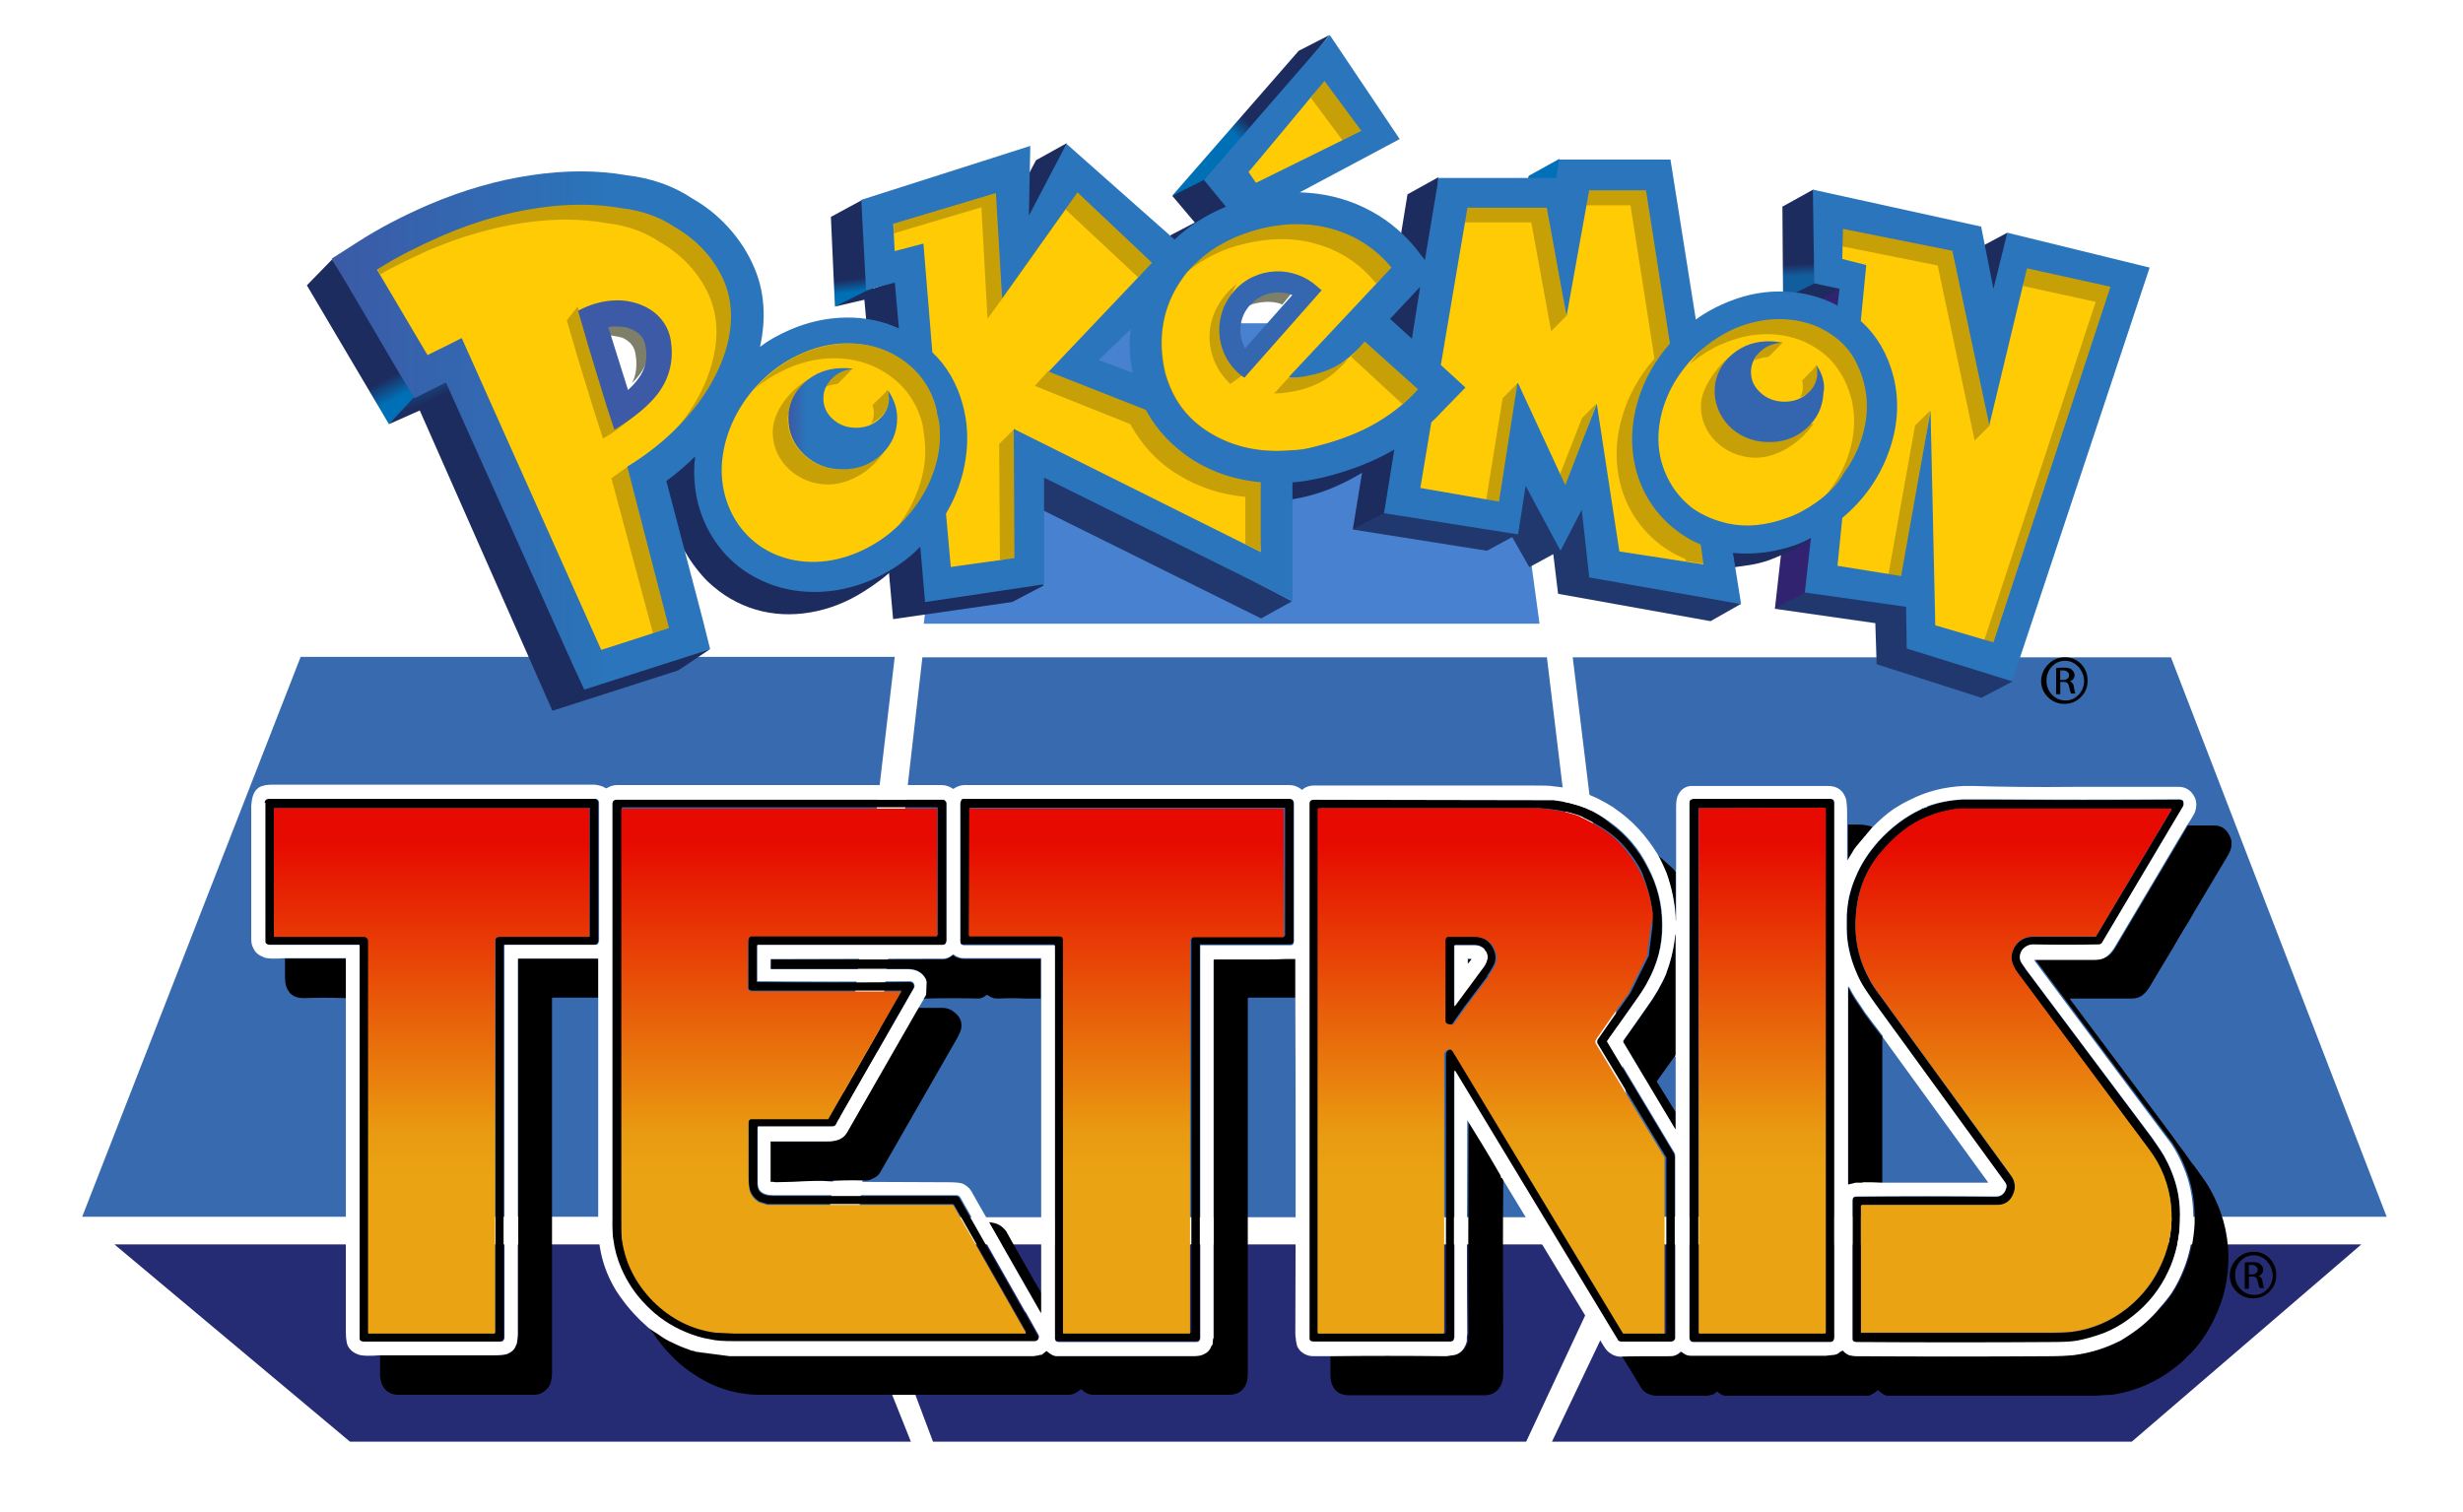
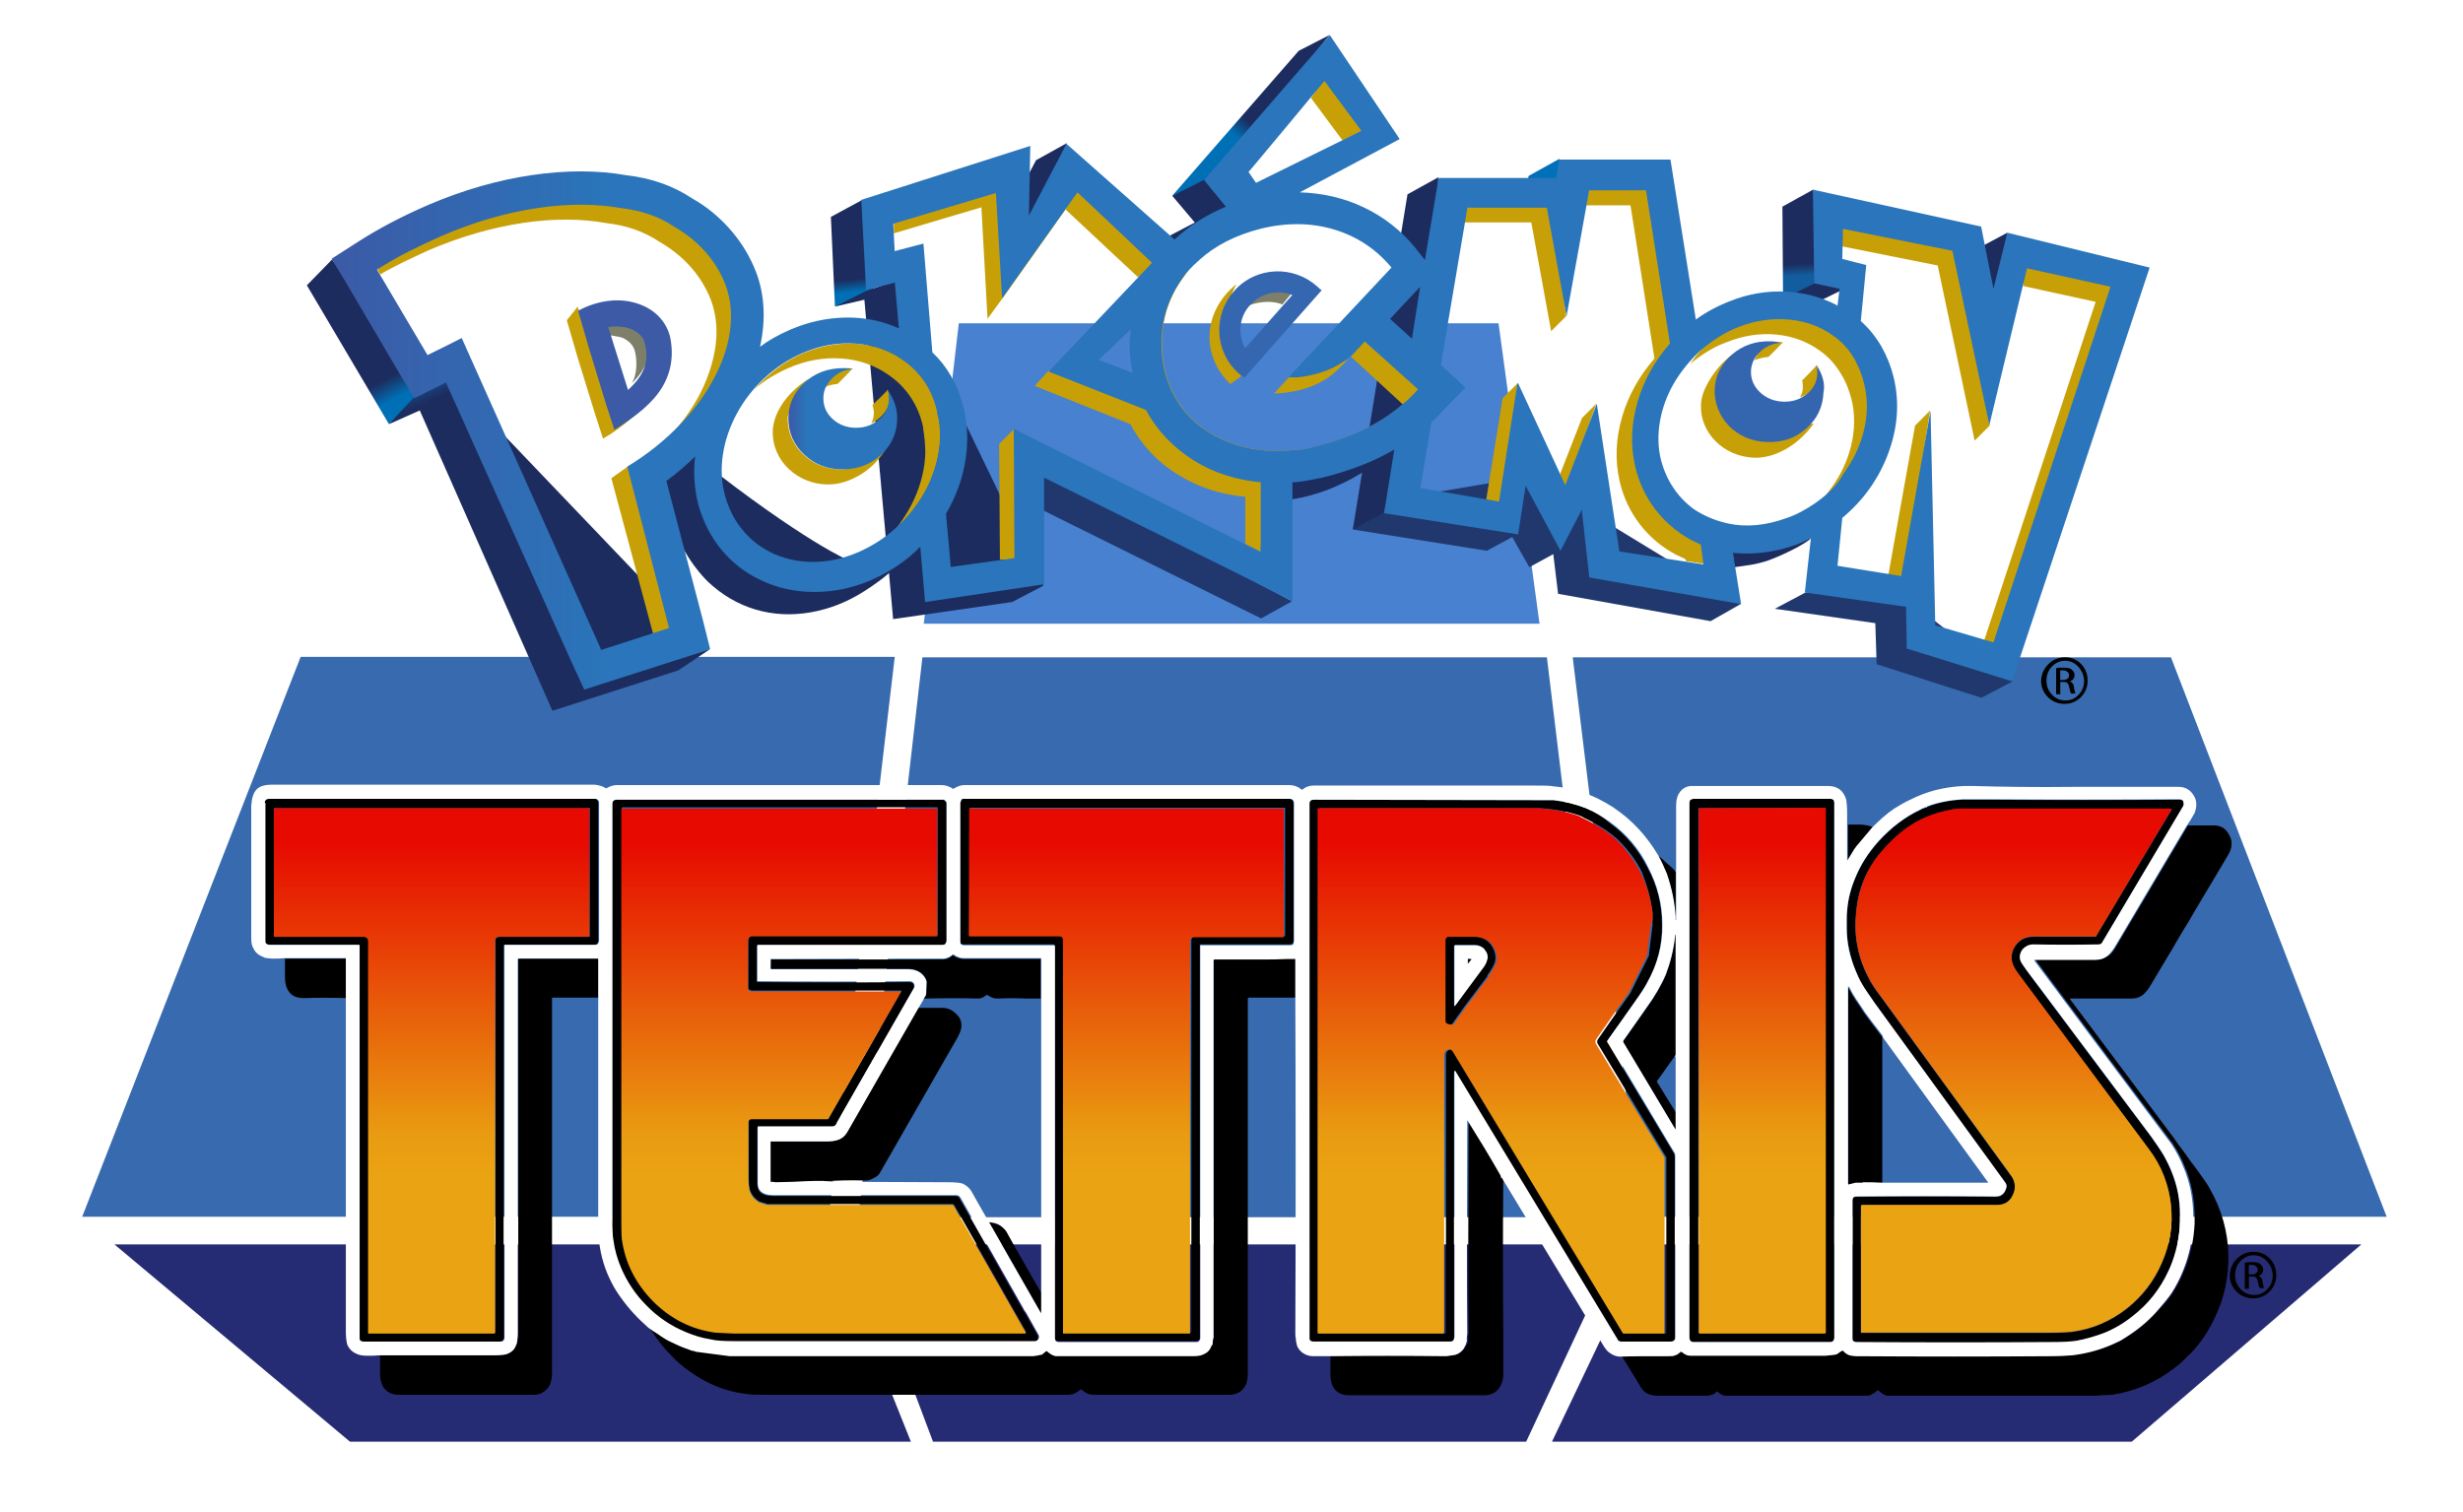
<svg xmlns="http://www.w3.org/2000/svg" xmlns:xlink="http://www.w3.org/1999/xlink" version="1.1" id="Laag_1" x="0px" y="0px" viewBox="0 0 505 310" style="enable-background:new 0 0 505 310;" xml:space="preserve">
  <style type="text/css">
	.st0{fill:none;}
	.st1{fill:#FFFFFF;}
	.st2{fill:#376AAE;}
	.st3{fill:#252C73;}
	.st4{fill:#4781CF;}
	.st5{fill:url(#SVGID_1_);}
	.st6{fill:#0071B9;}
	.st7{fill:url(#SVGID_2_);}
	.st8{fill:#1D2C5E;}
	.st9{fill:url(#SVGID_3_);}
	.st10{fill:url(#SVGID_4_);}
	.st11{fill:#312370;}
	.st12{fill:#21386E;}
	.st13{fill:url(#SVGID_5_);}
	.st14{fill:url(#SVGID_6_);}
	.st15{fill:url(#SVGID_7_);}
	.st16{fill:#FFCB05;}
	.st17{fill:#7D7F68;}
	.st18{fill:#C7A008;}
	.st19{fill:#3C5AA6;}
	.st20{fill:#3567B0;}
	.st21{fill:#1E2D5F;}
	.st22{fill:#3466AF;}
	.st23{fill:url(#SVGID_8_);}
	.st24{fill:url(#SVGID_9_);}
	.st25{fill:url(#SVGID_10_);}
	.st26{fill:url(#SVGID_11_);}
	.st27{fill:url(#SVGID_12_);}
	.st28{fill:url(#SVGID_13_);}
	.st29{fill:url(#SVGID_14_);}
	.st30{fill:url(#SVGID_15_);}
	.st31{fill:url(#SVGID_16_);}
</style>
  <pattern y="310" width="72" height="72" patternUnits="userSpaceOnUse" id="Pattern_1" viewBox="0 -72 72 72" style="overflow:visible;">
    <g>
      <rect y="-72" class="st0" width="72" height="72" />
-       <rect x="36" y="-36" width="36" height="36" />
      <rect y="-72" width="36" height="36" />
    </g>
  </pattern>
  <pattern y="310" width="72" height="72" patternUnits="userSpaceOnUse" id="Pattern_2" viewBox="0 -72 72 72" style="overflow:visible;">
    <g>
      <rect y="-72" class="st0" width="72" height="72" />
      <rect x="36" y="-36" width="36" height="36" />
      <rect y="-72" width="36" height="36" />
    </g>
  </pattern>
  <pattern y="310" width="72" height="72" patternUnits="userSpaceOnUse" id="Pattern_3" viewBox="0 -72 72 72" style="overflow:visible;">
    <g>
      <rect y="-72" class="st0" width="72" height="72" />
      <rect x="36" y="-36" width="36" height="36" />
      <rect y="-72" width="36" height="36" />
    </g>
  </pattern>
  <pattern y="310" width="72" height="72" patternUnits="userSpaceOnUse" id="Pattern_4" viewBox="0 -72 72 72" style="overflow:visible;">
    <g>
      <rect y="-72" class="st0" width="72" height="72" />
      <rect x="36" y="-36" width="36" height="36" />
      <rect y="-72" width="36" height="36" />
    </g>
  </pattern>
  <pattern y="310" width="72" height="72" patternUnits="userSpaceOnUse" id="Pattern_5" viewBox="0 -72 72 72" style="overflow:visible;">
    <g>
      <rect y="-72" class="st0" width="72" height="72" />
      <rect x="36" y="-36" width="36" height="36" />
-       <rect y="-72" width="36" height="36" />
    </g>
  </pattern>
  <pattern y="310" width="72" height="72" patternUnits="userSpaceOnUse" id="Pattern_6" viewBox="0 -72 72 72" style="overflow:visible;">
    <g>
      <rect y="-72" class="st0" width="72" height="72" />
      <rect x="36" y="-36" width="36" height="36" />
      <rect y="-72" width="36" height="36" />
    </g>
  </pattern>
  <g transform="matrix( 0.945, 0, 0, 0.945, 13.4,3.45) ">
    <g transform="matrix( 1.063, 0, 0, 1.063, 666.75,537) ">
      <g>
        <g id="Symbol_2_0_Layer0_0_MEMBER_0_MEMBER_0_FILL">
          <path class="st1" d="M-273.4-470.7c-1.2,0.7-1.9,1.1-2.2,1.2c-0.8,0.4-1.4,0.9-1.8,1.5c-0.4,0.6-0.6,1.4-0.6,2.3      c0,1.8,0.1,4.5,0.1,8.1v5.9c-4.8,0.1-9.5,1.5-14.1,4.1l-1.7-10.6c-0.6-3.9-1.5-9.8-2.8-17.6c-0.2-1.1-0.5-1.9-1-2.3      c-0.5-0.4-1.2-0.7-2.3-0.7c-7.9-0.1-14.9-0.1-21.2,0c-0.7,0-1.7,0.3-2.9,0.9c-0.5,0.2-1.1,0.5-2,1c-0.9,0.5-1.5,0.9-2,1.1      c-0.9,0.4-1.7,0.6-2.5,0.6c-1.9,0-4.5,0.1-7.9,0.1c-3.7,0-6.3,0-7.8,0c-0.7,0-1.4,0.1-1.9,0.4c-0.7,0.4-1.5,0.8-2.4,1.4      c-1.1,0.6-1.9,1.1-2.4,1.4c-1.4,0.8-2.2,2-2.4,3.5c-0.1,0.4-0.1,0.8-0.2,1.3c-0.2,0.9-0.3,1.4-0.3,1.5      c-3.7-2.6-7.6-4.5-11.7-5.6l16.1-8.6l-16.8-25.1c-1.4,0.7-2.4,1.2-3,1.5c-1.2,0.6-2.1,1.1-2.9,1.5c-1,0.6-1.7,1.1-2.3,1.5      c-0.8,0.6-1.5,1.3-2,1.9c-2.7,3.1-6,6.9-10,11.4c-4.4,5.1-7.7,8.9-10,11.5l-5.8,6.6l4,4.8c-0.4,0.4-0.8,0.6-1.1,0.5      c-0.3,0-0.6-0.2-0.9-0.5c-0.7-0.7-1.6-1.5-2.6-2.4c-1.2-1-2-1.8-2.6-2.4c-5.9-5.3-10.4-9.2-13.4-11.9c-0.7-0.7-1.3-1-1.9-1.1      c-0.5-0.1-1.2,0.1-2.1,0.6c-1.5,0.8-2.6,1.5-3.4,1.9l-0.1-2.1c-1,0.1-1.8,0.2-2.2,0.2c-0.9,0.1-1.6,0.2-2.1,0.4      c-4,1.3-8.8,2.8-14.5,4.6c-6.4,2.1-11.2,3.6-14.5,4.7c-3.8,1.2-7.2,2.8-10.1,4.7c-1.2,0.8-1.8,1.9-1.8,3.3l0.8,17.4l-10,3.4      v-0.6c0.3-8.1-2.6-15.3-8.7-21.6c-3.1-3.2-6.8-5.8-11.1-7.6c-3.8-1.6-8.2-2.7-13-3.3c-3.5-0.4-7.1-0.5-10.8-0.2      c-3.4,0.2-7,0.7-10.8,1.5c-5.6,1.1-11.1,2.8-16.7,5.1c-5.1,2.1-10.3,4.8-15.6,8c-4.1,2.5-7.5,5.4-10.2,8.5      c-1.3,1.5-1.5,3.1-0.7,4.6c9.4,15.8,15,25.4,16.8,28.6c0.2,0.4,0.4,0.6,0.6,0.6c0.2,0.1,0.5,0,0.9-0.1c0.7-0.3,1.6-0.7,2.6-1.2      c1.2-0.5,2-0.9,2.6-1.1l19.7,44.7l-42.5,0.1c-1.6,0-2.7,0.8-3.3,2.2l-6.5,16.6c-15.9,40.7-25.7,66-29.6,75.9      c-1.1,2.9-2.5,6.4-4,10.5c-0.9,2.3-2.2,5.8-4,10.5c-0.2,0.5-0.1,1.1,0.1,1.9c0.2,0.8,0.5,1.3,0.9,1.6c6.5,5.5,10.6,9,12.4,10.5      l40.5,33.9c1.4,1.1,2.9,1.7,4.5,1.7c53.4,0,93.5,0.1,120.2,0.1c30.8,0,77.1,0,138.8-0.1c45.5,0,79.6,0,102.3,0      c1,0,1.9-0.1,2.7-0.4c0.8-0.3,1.6-0.8,2.4-1.4c3.6-3.1,9-7.8,16.2-14c7.2-6.2,12.6-10.9,16.2-14c2.1-1.8,5.2-4.4,9.3-7.9      c3.5-3.1,6.4-6,8.7-8.7c0.4-0.5,0.6-1,0.8-1.5c0.1-0.5,0.1-1-0.1-1.6c-0.1-0.3-0.3-0.9-0.6-1.8l-25.2-65.4      c-8.5-22.1-14.3-37.1-17.5-45.2c-0.6-1.6-1.1-2.5-1.7-2.9c-0.5-0.4-1.6-0.5-3.2-0.5h-24.5c0.1-0.5,0.2-0.8,0.3-1l19.6-59.4      c2.9-8.8,4.7-14.2,5.4-16.3c0.1-0.2,0.1-0.5,0.1-0.7c0-0.3,0-0.5-0.1-0.5c-0.7-0.6-1.1-0.9-1.2-1c-0.5-0.4-0.9-0.6-1.3-0.7      c-3.1-0.8-7.4-1.9-12.8-3.2c-6.2-1.5-10.4-2.5-12.8-3.1c-1.4-0.4-2.4-0.5-3.1-0.5c-1.1,0-2.2,0.5-3.1,1.3      c-0.1-0.9-0.5-1.6-1.1-2.1c-0.5-0.4-1.2-0.8-2.1-0.9c-15.5-3.4-26.3-5.8-32.4-7.1c-0.4-0.1-0.9-0.1-1.5,0      c-0.5,0.1-1,0.2-1.5,0.4C-271.7-471.7-272.5-471.3-273.4-470.7z" />
        </g>
      </g>
    </g>
    <g transform="matrix( 1, 0, 0, 1, 3.85,4.3) ">
      <g transform="matrix( 1, 0, 0, 1, 0,0) ">
        <g>
          <g id="Symbol_1_0_Layer0_0_MEMBER_0_MEMBER_0_FILL">
            <path class="st2" d="M161.8,256.1l14.3-121.5H47.2L-0.2,256.1H161.8 M317.6,134.7l-135.5,0l-13.9,121.5h164.1L317.6,134.7        M499.8,256.1L453,134.7H323.2l14.8,121.4H499.8z" />
            <path class="st3" d="M184.4,304.9h128.7l20-42.8H168.3L184.4,304.9 M6.8,262.1l51.1,42.8h121.7l-17.1-42.8H6.8 M444.5,304.9       l49.8-42.8H339.1l-20.4,42.8H444.5z" />
            <path class="st4" d="M307.1,62.2H190l-7.6,65.2h133.6L307.1,62.2z" />
          </g>
        </g>
      </g>
      <g transform="matrix( 0.16, 0, 0, 0.16, 48.55,-0.4) ">
        <g>
          <g id="Symbol_1_0_Layer0_0_MEMBER_0_MEMBER_1_MEMBER_0_MEMBER_0_MEMBER_0_FILL">
            <linearGradient id="SVGID_1_" gradientUnits="userSpaceOnUse" x1="2354.671" y1="-10136.948" x2="2261.796" y2="-9963.873" gradientTransform="matrix(0.152 0 0 -0.151 -233.789 -1039.099)">
              <stop offset="0" style="stop-color:#0070B6" />
              <stop offset="1" style="stop-color:#1D2C5E" />
            </linearGradient>
            <path class="st5" d="M34.3,304.6L0,339.8l111.3,188.3l44.5-42.7L34.3,304.6z" />
          </g>
        </g>
      </g>
      <g transform="matrix( 0.16, 0, 0, 0.16, 48.55,-0.4) ">
        <g>
          <g id="Symbol_1_0_Layer0_0_MEMBER_0_MEMBER_1_MEMBER_0_MEMBER_0_MEMBER_1_FILL">
            <path class="st6" d="M1698.5,168.2l-41.8,23.2l-4.7,25.1l52.9-17.6L1698.5,168.2z" />
          </g>
        </g>
      </g>
      <g transform="matrix( 0.16, 0, 0, 0.16, 48.55,-0.4) ">
        <g>
          <g id="Symbol_1_0_Layer0_0_MEMBER_0_MEMBER_1_MEMBER_0_MEMBER_0_MEMBER_2_FILL">
            <linearGradient id="SVGID_2_" gradientUnits="userSpaceOnUse" x1="9832.952" y1="-7800.024" x2="9950.827" y2="-7673.724" gradientTransform="matrix(0.152 0 0 -0.151 -233.789 -1039.099)">
              <stop offset="0" style="stop-color:#0070B6" />
              <stop offset="1" style="stop-color:#1D2C5E" />
            </linearGradient>
            <path class="st7" d="M1386.8,0.3l-41.8,21.4l-171.6,196.7l50.1-13.9L1386.8,0.3z" />
          </g>
        </g>
      </g>
      <g transform="matrix( 0.16, 0, 0, 0.16, 48.55,-0.4) ">
        <g>
          <g id="Symbol_1_0_Layer0_0_MEMBER_0_MEMBER_1_MEMBER_0_MEMBER_0_MEMBER_3_FILL">
            <path class="st8" d="M2294,374.1l12.1-105.8l-41.8,22.3L2294,374.1z" />
          </g>
        </g>
      </g>
      <g transform="matrix( 0.16, 0, 0, 0.16, 48.55,-0.4) ">
        <g>
          <g id="Symbol_1_0_Layer0_0_MEMBER_0_MEMBER_1_MEMBER_0_MEMBER_0_MEMBER_4_FILL">
            <path class="st8" d="M2087.1,343.5l-41.7-15.8l-43.6,30.6l38,8.4L2087.1,343.5z" />
          </g>
        </g>
      </g>
      <g transform="matrix( 0.16, 0, 0, 0.16, 48.55,-0.4) ">
        <g>
          <g id="Symbol_1_0_Layer0_0_MEMBER_0_MEMBER_1_MEMBER_0_MEMBER_0_MEMBER_5_FILL">
            <linearGradient id="SVGID_3_" gradientUnits="userSpaceOnUse" x1="6438.208" y1="-9192.332" x2="6424.159" y2="-9074.207" gradientTransform="matrix(0.152 0 0 -0.151 -233.789 -1039.099)">
              <stop offset="0" style="stop-color:#0070B6" />
              <stop offset="1" style="stop-color:#1D2C5E" />
            </linearGradient>
            <path class="st9" d="M753.2,223.9L710.6,247l5.5,121.6l52.9-20.4L753.2,223.9z" />
          </g>
        </g>
      </g>
      <g transform="matrix( 0.16, 0, 0, 0.16, 48.55,-0.4) ">
        <g>
          <g id="Symbol_1_0_Layer0_0_MEMBER_0_MEMBER_1_MEMBER_0_MEMBER_0_MEMBER_6_FILL">
            <linearGradient id="SVGID_4_" gradientUnits="userSpaceOnUse" x1="14939.055" y1="-9041.873" x2="14933.455" y2="-8935.348" gradientTransform="matrix(0.152 0 0 -0.151 -233.789 -1039.099)">
              <stop offset="0" style="stop-color:#125D9E" />
              <stop offset="1" style="stop-color:#1D2C5E" />
            </linearGradient>
            <path class="st10" d="M2057.5,275.8l-14.8-65.9l-41.8,23.2l0.9,125.3l42.7-21.4L2057.5,275.8z" />
          </g>
        </g>
      </g>
      <g transform="matrix( 0.16, 0, 0, 0.16, 48.55,-0.4) ">
        <g>
          <g id="Symbol_1_0_Layer0_0_MEMBER_0_MEMBER_1_MEMBER_0_MEMBER_0_MEMBER_7_FILL">
-             <path class="st11" d="M2078.8,344.4l-41.7,22.3l-46.4,411.9l74.2-14.8L2078.8,344.4z" />
-           </g>
+             </g>
        </g>
      </g>
      <g transform="matrix( 0.16, 0, 0, 0.16, 48.55,-0.4) ">
        <g>
          <g id="Symbol_1_0_Layer0_0_MEMBER_0_MEMBER_1_MEMBER_0_MEMBER_0_MEMBER_8_FILL">
            <path class="st12" d="M2032.4,756.3l-41.8,22.2l136.3,19.5l1.8,55.7l142,45.5l42.6-22.3l-140.1-108.6L2032.4,756.3z" />
          </g>
        </g>
      </g>
      <g transform="matrix( 0.16, 0, 0, 0.16, 48.55,-0.4) ">
        <g>
          <g id="Symbol_1_0_Layer0_0_MEMBER_0_MEMBER_1_MEMBER_0_MEMBER_0_MEMBER_9_FILL">
            <path class="st12" d="M1457.3,632.9l-38.9,38.1l181.8,28.8l34.3-18.6l23.2,40.9l32.5-17.7l6.5,53.8l206.8,37.1l40.8-23.2       l-284.8-173.5L1457.3,632.9z" />
          </g>
        </g>
      </g>
      <g transform="matrix( 0.16, 0, 0, 0.16, 48.55,-0.4) ">
        <g>
          <g id="Symbol_1_0_Layer0_0_MEMBER_0_MEMBER_1_MEMBER_0_MEMBER_0_MEMBER_10_FILL">
            <linearGradient id="SVGID_5_" gradientUnits="userSpaceOnUse" x1="12341.942" y1="-8028.071" x2="12218.293" y2="-8224.771" gradientTransform="matrix(0.152 0 0 -0.151 -233.789 -1039.099)">
              <stop offset="0" style="stop-color:#125D9E" />
              <stop offset="1" style="stop-color:#1D2C5E" />
            </linearGradient>
            <path class="st13" d="M1531.5,393.6l2.8-200.4l-41.8,23.2L1418.3,671l41.7-22.2L1531.5,393.6z" />
          </g>
        </g>
      </g>
      <g transform="matrix( 0.16, 0, 0, 0.16, 48.55,-0.4) ">
        <g>
          <g id="Symbol_1_0_Layer0_0_MEMBER_0_MEMBER_1_MEMBER_0_MEMBER_0_MEMBER_11_FILL">
            <path class="st8" d="M1170.7,272.1l2.8,11.2l78.9-50.1l-34.4-37.1l-44.5,22.3l30.6,36.2L1170.7,272.1z" />
          </g>
        </g>
      </g>
      <g transform="matrix( 0.16, 0, 0, 0.16, 48.55,-0.4) ">
        <g>
          <g id="Symbol_1_0_Layer0_0_MEMBER_0_MEMBER_1_MEMBER_0_MEMBER_0_MEMBER_12_FILL">
            <path class="st12" d="M999,592.1l-41.8,32.5l336.8,167l41.8-23.2L999,592.1z" />
          </g>
        </g>
      </g>
      <g transform="matrix( 0.16, 0, 0, 0.16, 48.55,-0.4) ">
        <g>
          <g id="Symbol_1_0_Layer0_0_MEMBER_0_MEMBER_1_MEMBER_0_MEMBER_0_MEMBER_13_FILL">
            <path class="st8" d="M1030.6,146.9l-41.8,23.2l-51,96.5l53.9-15.8L1030.6,146.9z" />
          </g>
        </g>
      </g>
      <g transform="matrix( 0.16, 0, 0, 0.16, 48.55,-0.4) ">
        <g>
          <g id="Symbol_1_0_Layer0_0_MEMBER_0_MEMBER_1_MEMBER_0_MEMBER_0_MEMBER_14_FILL">
            <linearGradient id="SVGID_6_" gradientUnits="userSpaceOnUse" x1="5118.733" y1="-10111.039" x2="5203.008" y2="-10276.815" gradientTransform="matrix(0.152 0 0 -0.151 -233.789 -1039.099)">
              <stop offset="0" style="stop-color:#105FA1" />
              <stop offset="1" style="stop-color:#1D2C5E" />
            </linearGradient>
            <path class="st14" d="M776.2,740.7c7.8-5.8,14-11.1,18.8-15.9c-18.9,11.6-69.6-10.7-152-67c-25.8-17.6-53.2-37.5-82.2-59.8       L525,569.9l-42.6,29.7l6.1,28.3c5.1,21.6,10.2,39.4,15.2,53.3c5,13.9,13.2,28.2,24.5,42.7c5.6,7.3,10.8,13.1,15.4,17.6       c19.2,18.2,40.8,30.9,65,38.1c23.6,6.9,48.3,8.2,74.1,3.8c25.7-4.4,50.2-14,73.4-28.9C762.6,750.4,769.4,745.8,776.2,740.7z" />
          </g>
        </g>
      </g>
      <g transform="matrix( 0.16, 0, 0, 0.16, 48.55,-0.4) ">
        <g>
          <g id="Symbol_1_0_Layer0_0_MEMBER_0_MEMBER_1_MEMBER_0_MEMBER_0_MEMBER_15_FILL">
            <path class="st8" d="M799.6,333.3l-40.8,13.9l-42.7,21.4l39.9-9.3L795,792.5l161.5-23.2L999,747L799.6,333.3z" />
          </g>
        </g>
      </g>
      <g transform="matrix( 0.16, 0, 0, 0.16, 48.55,-0.4) ">
        <g>
          <g id="Symbol_1_0_Layer0_0_MEMBER_0_MEMBER_1_MEMBER_0_MEMBER_0_MEMBER_16_FILL">
            <linearGradient id="SVGID_7_" gradientUnits="userSpaceOnUse" x1="3012.975" y1="-9738.828" x2="3110.6" y2="-9965.178" gradientTransform="matrix(0.152 0 0 -0.151 -233.789 -1039.099)">
              <stop offset="0" style="stop-color:#105FA1" />
              <stop offset="1" style="stop-color:#1D2C5E" />
            </linearGradient>
            <path class="st15" d="M111.3,528.1l41.8-18.6L333,916.8l170.7-54.8l41.8-27.9L191.1,463.2l-44.5,26.9L111.3,528.1z" />
          </g>
        </g>
      </g>
      <g transform="matrix( 0.16, 0, 0, 0.16, 48.55,-0.4) ">
        <g>
          <g id="Symbol_1_0_Layer0_0_MEMBER_0_MEMBER_1_MEMBER_0_MEMBER_0_MEMBER_17_FILL">
            <path class="st8" d="M1958.1,718.9c8.1-1.4,15.3-3.2,21.5-5.2c9.8-3.5,20.4-8,32-13.7c14-6.9,23.8-12.9,29.2-17.9       c-7.9,2.6-23.6,6.5-46.9,11.5c-30.3,6.5-50.5,9.2-60.8,8l2.8,20.5C1946,720.7,1953.4,719.7,1958.1,718.9z" />
          </g>
        </g>
      </g>
      <g transform="matrix( 0.16, 0, 0, 0.16, 48.55,-0.4) ">
        <g>
          <g id="Symbol_1_0_Layer0_0_MEMBER_0_MEMBER_1_MEMBER_0_MEMBER_0_MEMBER_18_FILL">
            <path class="st8" d="M1384.3,617.1c14.7-5.7,29.8-13,45.1-22.2c7.7-4.6,16.6-10.7,26.8-18.2c5.3-3.9,11.2-8.4,17.8-13.4       c-1.9,1.2-26.6,7.2-74.1,18.2l-70.6,16.1l6.5,32.5C1352.4,627.4,1368.6,623.1,1384.3,617.1z" />
          </g>
        </g>
      </g>
      <g transform="matrix( 0.16, 0, 0, 0.16, 48.55,-0.4) ">
        <g>
          <g id="Symbol_1_0_Layer0_0_MEMBER_0_MEMBER_1_MEMBER_0_MEMBER_0_MEMBER_19_MEMBER_0_FILL">
-             <path class="st16" d="M2296.3,344.6h-16.7l-15.8-78.9l-212.4-46.4l0.9,109.5l35.2,8.4l-3.8,30.6l-0.9,11.2l-10.2-3.8       c-0.6-0.3-1.2-0.7-1.8-1.2c-0.4-0.4-0.7-0.6-1.1-0.6c-10.5-5.9-21.9-10.3-34.5-13.3c-12-2.9-24.6-4.3-37.9-4.3       c-22.8,0-44.4,4-65,12.1c-8.6,3.5-16.2,7.1-22.9,10.7c-7.8,4.2-15,8.7-21.6,13.5l-11.1,8.4l-1.9-13.9l-33.4-209.7h-137.3       l-3.7,25.1h-157.7l-33.4,212.5l-2.8,14.8l-47.3-42.7l5.6-6.5l54.7-59.4l-21.3-26.9c-18.1-22.3-40.2-39.7-66.1-52.1       c-26.1-12.5-54.1-18.9-84.2-19.4l-32.5-0.9l154.9-83.5l-83.5-124.3l-158.6,182.8l32.4,39.9l-10.2,4.7       c-12.5,5.1-24.4,11.3-35.8,18.6c-11.4,7.3-21.7,15.3-30.9,24.2l-5.5,5.5l-5.6-5.5l-138.2-122.5L988.3,249l-15.8-3.7l1.9-82.6       l-211.5,67.7l4.6,105.8l28.8-7.4l9.2-2.8l6.5,72.4l1,14.9l-13-5.6c-20.4-9.3-42.7-13.9-66.8-14c-24.5,0-49.3,5.3-74.2,15.8       c-13.8,5.5-26.8,13-39,22.3l-18.5,13l4.7-22.3c4.2-18.5,5.6-36.6,4.3-54.4c-1.3-17.6-5.2-34.1-11.7-49.5       c-7.9-18.5-18.8-35.5-32.7-50.8c-13.8-15.3-29.8-28-48-38.3c-11.9-8.2-25.2-15-39.9-20.2c-14.3-5.1-29.4-8.6-45.4-10.5       c-20.7-3.1-40.8-4.6-60.3-4.6c-31.8,0-64.9,3.8-99.3,11.5c-34,7.5-68.2,18.6-102.8,33.1c-33.7,14.2-65.3,30.6-94.6,49.2       l-29.6,18.6l17.6,30.7l68.6,116c6.9,12.3,12.4,21.9,16.7,28.8l43.6-21.4l3.7,7.5l170.7,380.3l13,29.7l31.5-8.4l124.3-39.9       l-8.4-33.4L478.1,609l-1.8-5.6l4.6-3.7c12.2-9,25.2-19.8,38.9-32.5l16.7-16.7l-2.8,23.2c-2.7,21.5-1.1,42.8,4.7,64       c6,21.7,15.9,40.9,29.8,57.6c13.8,16.6,30.4,29.6,50,38.9c22.7,9.9,45.9,14.9,69.5,14.9c24.1,0,48.5-5.2,73.3-15.8       c22.5-9.9,43.9-24.4,64-43.6l13-12.1l8.4,83.5l145.6-21.3V588.5l12.1,5.6l324.6,160.5V598.8l7.4-1c6.2-0.4,13-1.3,20.3-2.5       c4.6-0.8,11.1-2.1,19.6-4c34.4-7.9,65.9-20.3,94.6-37.1l15.8-9.2l-15.8,95.5l165.1,26l12.1-81.7l51.9,95.6l21.3-41.8l13-24.1       l2.8,27.9l10.2,85.3l188.3,33.4l-11.2-68.7l11.2,0.9c2.9,0.4,6,0.7,9.3,0.9c2,0.1,5.1,0.1,9.2,0.1c22,0,43.4-4,64-12.1       c6.6-1.9,13.1-4.7,19.5-8.4l13.9-7.4l-9.3,81.7l136.4,19.5l0.9,57.5l128.9,40.9l181.9-546.4L2313,276.9L2296.3,344.6        M1341.8,332.5l18.5,7.4l-77,87.2l-13.9,14.9l-9.3-16.7c-6.5-12.1-8.9-25.1-7.2-39c1.7-13.9,7.2-26,16.4-36.2       c5.9-6.8,13.1-12.1,21.6-15.9c8.2-3.6,16.8-5.5,25.8-5.5c3.6,0,7.7,0.4,12.2,1.2C1329.6,330.1,1333.9,330.9,1341.8,332.5        M1057.9,443.8l9.2-9.3l60.3-57.6l-2.8,22.3c-1.9,18.8-1,38,2.8,57.5l2.8,14.9L1057.9,443.8 M420.6,374.3       c5.3,0,10.2,0.5,14.7,1.4c4.8,1,8.5,2.4,11.2,4.2c5.6,2.5,10.3,5.7,14.2,9.6c5.5,5.6,9.1,12.3,10.8,20.1       c2.8,14.9,2,28.4-2.5,40.5c-4.6,12.2-13.3,24.1-26.2,35.6l-15.8,13.9l-6.5-20.4L390,378l15.8-2.8c2.5-0.4,5.1-0.7,7.8-0.8       C415.2,374.3,417.5,374.3,420.6,374.3z" />
-           </g>
+             </g>
        </g>
      </g>
      <g transform="matrix( 0.16, 0, 0, 0.16, 48.55,-0.4) ">
        <g>
          <g id="Symbol_1_0_Layer0_0_MEMBER_0_MEMBER_1_MEMBER_0_MEMBER_0_MEMBER_20_FILL">
            <path class="st17" d="M1413.2,437.6c0.4-0.4,0.5-0.8,0.5-1.3l-1.8,1.9C1412.3,438.1,1412.8,437.9,1413.2,437.6z" />
          </g>
        </g>
      </g>
      <g transform="matrix( 0.16, 0, 0, 0.16, 48.55,-0.4) ">
        <g>
          <g id="Symbol_1_0_Layer0_0_MEMBER_0_MEMBER_1_MEMBER_0_MEMBER_0_MEMBER_21_FILL">
            <path class="st17" d="M1489.7,363v-1l-40.8,43.6l29.7,26.9l5.5-33.4l-14.8-13l31.6-34.3L1489.7,363z" />
          </g>
        </g>
      </g>
      <g transform="matrix( 0.16, 0, 0, 0.16, 48.55,-0.4) ">
        <g>
          <g id="Symbol_1_0_Layer0_0_MEMBER_0_MEMBER_1_MEMBER_0_MEMBER_0_MEMBER_22_FILL">
            <path class="st17" d="M1510.2,341.7l-40.8,44.5l29.7,26L1510.2,341.7z" />
          </g>
        </g>
      </g>
      <g transform="matrix( 0.16, 0, 0, 0.16, 48.55,-0.4) ">
        <g>
          <g id="Symbol_1_0_Layer0_0_MEMBER_0_MEMBER_1_MEMBER_0_MEMBER_0_MEMBER_23_FILL">
            <path class="st18" d="M1260.7,338c-11.7,9.4-20.6,20.2-26.9,32.4c-5.9,11.3-9.1,23.2-9.7,35.7c-0.5,12,1.5,23.6,5.9,34.9       c4.4,11.2,10.9,21.2,19.5,29.8c0.9,0.9,1.4,1.5,1.4,1.7c0,0.1,0.5,0.5,1.4,1.1l19.4-13.9c-0.9-0.6-2.3-1.7-4.2-3.2       c-1.8-1.5-3.2-2.6-4.2-3.2c-13-12.1-19.1-30.6-18.4-55.4c0.3-10.6,1.8-21.3,4.8-32C1252.5,355.2,1256.2,346,1260.7,338z" />
          </g>
        </g>
      </g>
      <g transform="matrix( 0.16, 0, 0, 0.16, 48.55,-0.4) ">
        <g>
          <g id="Symbol_1_0_Layer0_0_MEMBER_0_MEMBER_1_MEMBER_0_MEMBER_0_MEMBER_24_FILL">
            <path class="st18" d="M1484.9,502.1c-0.5,0.2-0.7,0.5-0.7,0.9c-16,13.3-33.5,24.4-52.5,33.4c-18.5,8.7-40,16.2-64.4,22.3       c-11.3,3.1-21.5,4.6-30.6,4.6c-38,3.7-72.1-2.4-102.4-18.2c-29.6-15.5-50.5-37.5-62.7-66.2c-3.4-7.8-5.8-14.9-7.4-21.4       c-5.4-23.6-6.1-46.3-2.1-67.9c3.9-20.7,12-39.8,24.3-57.4c0.9-1.2,2.2-2.9,3.7-5c1.2-1.6,2.5-3,3.7-4.2       c-0.3,0.3-0.9,0.8-1.8,1.4c-0.9,0.6-1.5,1.1-1.8,1.4c-5.3,4.7-9.6,9-13.1,12.8c-4.4,4.7-8.1,9.4-11.1,14.2       c-12.3,17-20.4,36-24.3,57.1c-4.1,21.8-3.4,44.5,2.1,68.2c1.2,4.9,2.2,8.6,3,11c1.3,4,2.8,7.4,4.4,10.3       c12.2,29,33.2,51.3,63.1,67c30.3,15.9,64.3,22,102.1,18.4c9.8-0.9,20.3-2.8,31.5-5.6c24.7-6.2,46.2-13.6,64.7-22.2       c19.3-9.1,36.7-20.2,52.1-33.4c10-8.7,17.7-15.8,23.2-21.4l-0.9-0.9C1485.9,501.7,1485.2,502,1484.9,502.1z" />
          </g>
        </g>
      </g>
      <g transform="matrix( 0.16, 0, 0, 0.16, 48.55,-0.4) ">
        <g>
          <g id="Symbol_1_0_Layer0_0_MEMBER_0_MEMBER_1_MEMBER_0_MEMBER_0_MEMBER_25_FILL">
            <path class="st18" d="M1028.8,236.8l-3.8-2.8l-82.5,116l1,7.4L1028.8,236.8z" />
          </g>
        </g>
      </g>
      <g transform="matrix( 0.16, 0, 0, 0.16, 48.55,-0.4) ">
        <g>
          <g id="Symbol_1_0_Layer0_0_MEMBER_0_MEMBER_1_MEMBER_0_MEMBER_0_MEMBER_26_FILL">
            <path class="st18" d="M1489.7,363v-1l-40.8,43.6l29.7,26.9l5.5-33.4l14.9,13l11.1-70.5l-9.3,10.2L1489.7,363z" />
          </g>
        </g>
      </g>
      <g transform="matrix( 0.16, 0, 0, 0.16, 48.55,-0.4) ">
        <g>
          <g id="Symbol_1_0_Layer0_0_MEMBER_0_MEMBER_1_MEMBER_0_MEMBER_0_MEMBER_27_FILL">
            <path class="st18" d="M1404.4,143.2l29.6-13l-54.7-70.5l-17.7,26L1404.4,143.2z" />
          </g>
        </g>
      </g>
      <g transform="matrix( 0.16, 0, 0, 0.16, 48.55,-0.4) ">
        <g>
          <g id="Symbol_1_0_Layer0_0_MEMBER_0_MEMBER_1_MEMBER_0_MEMBER_0_MEMBER_28_FILL">
            <path class="st18" d="M406.3,255.4c27.3,3.2,51.1,11.5,71.4,25.1c31.6,18.2,54.2,42.7,67.8,73.3c12,27.7,13.2,58.9,3.3,93.5       c-9.7,34.4-28.8,67-57.1,97.7c20.1-18.5,36.2-35,48.4-49.5c15-17.8,26.2-35.2,33.8-52c8.5-18.9,12.9-38.3,13.1-58.1       c0.3-21.4-4.3-44-13.7-67.8c-32.7-39.7-73-67.1-120.8-82.2c-41.6-13.1-87.2-16.5-136.8-10.3c-43,5.4-85.5,17.5-127.4,36.2       c-37.7,16.8-68.6,35.9-92.6,57.2l3.8,6.5c9.1-5.4,19.7-11,31.8-16.9c7.3-3.6,18.3-8.7,33.1-15.6c43.7-18.7,86.7-31.1,129-37.4       C334,249.1,371.7,249.2,406.3,255.4z" />
          </g>
        </g>
      </g>
      <g transform="matrix( 0.16, 0, 0, 0.16, 48.55,-0.4) ">
        <g>
          <g id="Symbol_1_0_Layer0_0_MEMBER_0_MEMBER_1_MEMBER_0_MEMBER_0_MEMBER_29_FILL">
            <path class="st18" d="M855.2,509.6c-0.3-2.2-0.6-3.7-0.9-4.6c-3.7-13.7-9.5-26.2-17.6-37.4c-7.9-10.9-17.5-20.1-28.8-27.6       c-17.9-12.3-38.6-19.2-62-20.9c-24.1-1.7-48.3,2.5-72.5,12.5c-24.1,10.3-46.4,26.7-66.8,49.2c12.9-11.2,28.4-20.8,46.4-28.8       c24-10.4,48.2-14.7,72.5-12.9c23.3,1.8,44,8.9,62,21.3c11.3,7.5,20.9,16.7,28.8,27.6c8.1,11.2,14,23.6,17.7,37.3       c1.2,3.8,1.8,6.9,1.8,9.3c1.8,11,2.8,21.8,2.8,32.5c-0.4,16-3.5,32.1-9.2,48.2c-5.5,15.6-13.3,30.5-23.2,44.6       c-1.1,1.9-2.7,4-4.8,6.5c-2.4,2.8-4.2,5-5.4,6.5c6.3-5.8,11.6-11,15.9-15.5c5.3-5.7,9.9-11.3,13.8-16.9       c10.1-13.7,18-28.6,23.7-44.7c5.5-15.6,8.8-31.6,9.7-48.1c0-11.3-0.9-22.4-2.8-33.4C855.9,513.2,855.5,511.7,855.2,509.6z" />
          </g>
        </g>
      </g>
      <g transform="matrix( 0.16, 0, 0, 0.16, 48.55,-0.4) ">
        <g>
          <g id="Symbol_1_0_Layer0_0_MEMBER_0_MEMBER_1_MEMBER_0_MEMBER_0_MEMBER_30_FILL">
            <path class="st18" d="M710.7,475c2.1-0.5,5.2-1.1,9.2-1.6c13.6-13.6,20.1-20.4,19.5-20.4c-10.5-0.4-19.7,3.5-27.6,11.5       c-3.6,3.6-6.7,8.2-9.5,13.6C704.7,476.7,707.5,475.7,710.7,475z" />
          </g>
        </g>
      </g>
      <g transform="matrix( 0.16, 0, 0, 0.16, 48.55,-0.4) ">
        <g>
          <g id="Symbol_1_0_Layer0_0_MEMBER_0_MEMBER_1_MEMBER_0_MEMBER_0_MEMBER_31_FILL">
            <path class="st18" d="M787.5,480.9c0.2,0.8-3.2,4.6-10.2,11.3c-7,6.6-10.4,10-10.2,10c0.3,1.3,0.7,3,1.2,5.1       c0.4,1.8,0.6,3.5,0.6,5.1c0,5.7-1.2,10.7-3.7,14.8c6.8-3.4,12.4-7.7,16.7-12.8C790.4,504.5,792.2,493.3,787.5,480.9z" />
          </g>
        </g>
      </g>
      <g transform="matrix( 0.16, 0, 0, 0.16, 48.55,-0.4) ">
        <g>
          <g id="Symbol_1_0_Layer0_0_MEMBER_0_MEMBER_1_MEMBER_0_MEMBER_0_MEMBER_32_FILL">
            <path class="st18" d="M663.6,492.7c4.1-7,9.5-15.6,16.4-25.8c-15.8,10.1-28.1,22.1-36.7,35.9c-7.7,12.4-11.6,24.6-11.6,36.6       c0,9.5,2,18.7,6,27.5c3.8,8.4,9.2,15.9,16.2,22.4c7,6.5,14.9,11.5,23.9,15.1c9.3,3.7,19,5.5,29,5.5c12.3,0,24.8-3.2,37.6-9.8       c16.5-8.4,29.9-20.9,40.3-37.6c-8.8,6.1-18.1,11.6-27.9,16.6c-13.6,6.9-24.1,10.3-31.4,10.3c-20.4,0-37.8-6.7-52-20.1       c-14.2-13.5-21.4-30-21.4-49.4C652.1,514.7,655.9,505.6,663.6,492.7z" />
          </g>
        </g>
      </g>
      <g transform="matrix( 0.16, 0, 0, 0.16, 48.55,-0.4) ">
        <g>
          <g id="Symbol_1_0_Layer0_0_MEMBER_0_MEMBER_1_MEMBER_0_MEMBER_0_MEMBER_33_FILL">
            <path class="st18" d="M959.2,534.6L938.8,555l1,156.8l25,1.9L959.2,534.6z" />
          </g>
        </g>
      </g>
      <g transform="matrix( 0.16, 0, 0, 0.16, 48.55,-0.4) ">
        <g>
          <g id="Symbol_1_0_Layer0_0_MEMBER_0_MEMBER_1_MEMBER_0_MEMBER_0_MEMBER_34_FILL">
            <path class="st18" d="M795.9,255.4v13.9l118.8-35.3l8.3,151.2l20.4-27.9l-4.7-151.2L795.9,255.4z" />
          </g>
        </g>
      </g>
      <g transform="matrix( 0.16, 0, 0, 0.16, 48.55,-0.4) ">
        <g>
          <g id="Symbol_1_0_Layer0_0_MEMBER_0_MEMBER_1_MEMBER_0_MEMBER_0_MEMBER_35_FILL">
            <path class="st18" d="M1042.7,207.2l-13.9,29.7l98.3,91.9l26-19.5L1042.7,207.2z" />
          </g>
        </g>
      </g>
      <g transform="matrix( 0.16, 0, 0, 0.16, 48.55,-0.4) ">
        <g>
          <g id="Symbol_1_0_Layer0_0_MEMBER_0_MEMBER_1_MEMBER_0_MEMBER_0_MEMBER_36_FILL">
            <path class="st18" d="M1005.5,455.8L987,476.2l129.8,52c7.5,14.1,16.7,26.9,27.6,38.5c11.1,11.8,23.6,21.9,37.4,30.2       c13.4,8.3,27.8,15,43.3,20.1c15.4,5,31.3,8.2,47.5,9.7v64l20.4,10.2l6.5-96.5l-163.2-104.8L1005.5,455.8z" />
          </g>
        </g>
      </g>
      <g transform="matrix( 0.16, 0, 0, 0.16, 48.55,-0.4) ">
        <g>
          <g id="Symbol_1_0_Layer0_0_MEMBER_0_MEMBER_1_MEMBER_0_MEMBER_0_MEMBER_37_FILL">
            <path class="st18" d="M1385.3,464.6c8.2-5.8,17.4-14.3,27.5-25.5c-5.1,4.3-18.9,9.5-41.6,15.8c-23.3,5.9-36.7,9.3-40.1,10.2       l-19.5,21.4c4.3,0,9.7-0.4,16.2-1.2c6.7-0.9,12.8-2,18.2-3.4C1360.7,478.3,1373.8,472.6,1385.3,464.6z" />
          </g>
        </g>
      </g>
      <g transform="matrix( 0.16, 0, 0, 0.16, 48.55,-0.4) ">
        <g>
          <g id="Symbol_1_0_Layer0_0_MEMBER_0_MEMBER_1_MEMBER_0_MEMBER_0_MEMBER_38_FILL">
-             <path class="st18" d="M1373.8,285.1c30.4,9.6,55.7,26.9,76,52l25-20.4c-20.5-24.8-47.5-42.6-81.1-53.5       c-35.1-11.3-70.5-12.7-106.2-4c-24.9,3.1-47.5,13.8-67.9,32.2c-6.5,5.9-12.6,12.4-18.4,19.7c-4.8,6.5-7.6,10.2-8.4,11.2       c11.4-9.5,23.7-17.5,36.8-24c13.7-6.8,28-11.8,43-15C1308.7,274.6,1342.5,275.2,1373.8,285.1z" />
-           </g>
+             </g>
        </g>
      </g>
      <g transform="matrix( 0.16, 0, 0, 0.16, 48.55,-0.4) ">
        <g>
          <g id="Symbol_1_0_Layer0_0_MEMBER_0_MEMBER_1_MEMBER_0_MEMBER_0_MEMBER_39_FILL">
            <path class="st18" d="M1499.5,492.2c6-4,10.5-7.5,13.4-10.5l-78.8-70.5c-1.5,1.8-4.5,6.2-8.9,13.3c-3.6,5.8-6.8,9.7-9.6,11.8       l70.5,65C1486.4,500.9,1490.9,497.9,1499.5,492.2z" />
          </g>
        </g>
      </g>
      <g transform="matrix( 0.16, 0, 0, 0.16, 48.55,-0.4) ">
        <g>
          <g id="Symbol_1_0_Layer0_0_MEMBER_0_MEMBER_1_MEMBER_0_MEMBER_0_MEMBER_40_FILL">
            <path class="st18" d="M1738.4,210.9l-3.8,20.4h60.3l32.5,207.8c-20.7,23.6-35.3,49.9-43.8,78.9c-8.7,29.8-9.9,58.9-3.5,87.2       c5.1,22.1,14.4,41.8,27.8,59.1c13.2,17.1,29.6,30.8,49.2,41.1c1.3,0.6,3.3,1.6,6.1,2.8c2.8,1.2,4.8,2.2,6,2.8l0.9,2.8l24.1,3.7       c0-3.9,0.1-8,0.1-12.4c0-8.9-0.9-13.8-2.8-14.5c-19.6-16.3-35-37.3-46.3-63.2c-10.1-23.1-16.3-48.3-18.4-75.6       c-2-25.2-0.5-49,4.7-71.4c5.1-22.1,12.8-39,23-50.7l-36.2-229.1L1738.4,210.9z" />
          </g>
        </g>
      </g>
      <g transform="matrix( 0.16, 0, 0, 0.16, 48.55,-0.4) ">
        <g>
          <g id="Symbol_1_0_Layer0_0_MEMBER_0_MEMBER_1_MEMBER_0_MEMBER_0_MEMBER_41_FILL">
            <path class="st18" d="M1707.7,381.6l-21.3-155.9l-113.2,8.4l-3.7,20.4h90.9l26.9,147.5L1707.7,381.6z" />
          </g>
        </g>
      </g>
      <g transform="matrix( 0.16, 0, 0, 0.16, 48.55,-0.4) ">
        <g>
          <g id="Symbol_1_0_Layer0_0_MEMBER_0_MEMBER_1_MEMBER_0_MEMBER_0_MEMBER_42_FILL">
            <path class="st18" d="M1748.6,500.3l-19.5,19.5l-29.7,76.1l7.4,20.4L1748.6,500.3z" />
          </g>
        </g>
      </g>
      <g transform="matrix( 0.16, 0, 0, 0.16, 48.55,-0.4) ">
        <g>
          <g id="Symbol_1_0_Layer0_0_MEMBER_0_MEMBER_1_MEMBER_0_MEMBER_0_MEMBER_43_FILL">
            <path class="st18" d="M1641.9,472.5l-20.4,20.4l-22.2,137.3l21.3,7.4L1641.9,472.5z" />
          </g>
        </g>
      </g>
      <g transform="matrix( 0.16, 0, 0, 0.16, 48.55,-0.4) ">
        <g>
          <g id="Symbol_1_0_Layer0_0_MEMBER_0_MEMBER_1_MEMBER_0_MEMBER_0_MEMBER_44_FILL">
            <path class="st18" d="M2116.5,554c10.4-23.5,13.1-47.1,8.3-71c-6-29.5-23.4-58.7-52.4-87.5c-58.3-19.1-107.9-17.1-148.8,6       c-13.1,7.4-24.7,16.7-34.8,27.9c-2.9,3.2-7.3,8.9-13.2,17.1c17.6-14.3,34.3-24.2,50.1-29.7c22.6-9,45.2-12.4,67.8-10.1       c21.6,2.2,40.7,9.3,57.4,21.2c12.2,8.5,22.1,19.3,29.7,32.5c3.1,4.8,5.7,10.1,8,15.7c1.9,4.8,3.9,10.7,5.9,17.8       c5,20.4,4.9,41.5-0.4,63.2c-5,20.8-14.2,40.3-27.5,58.4c-3.6,4.8-6.4,8.2-8.4,10.2c0.9-0.8,3.8-3.2,8.7-7.4       c5.6-4.9,10.7-9.8,15.5-14.8C2097.7,587.5,2109,571,2116.5,554z" />
          </g>
        </g>
      </g>
      <g transform="matrix( 0.16, 0, 0, 0.16, 48.55,-0.4) ">
        <g>
          <g id="Symbol_1_0_Layer0_0_MEMBER_0_MEMBER_1_MEMBER_0_MEMBER_0_MEMBER_45_FILL">
            <path class="st18" d="M1991.6,427.4c3.4-3.5,6.8-7,10.2-10.6c-11.4,0.4-20.6,2.9-27.8,7.5c-2.9,1.9-5,3.8-6.3,5.9       c-1.3,2-1.7,3.7-1.2,5.1c-0.8,0.8-1.6,1.8-2.2,3.2c-0.7,1.5-1.2,2.6-1.5,3.3c2.1-1.3,5.4-2.4,9.7-3.4c3.7-0.9,6.7-1.3,8.9-1.3       C1981.4,437.6,1984.8,434.3,1991.6,427.4z" />
          </g>
        </g>
      </g>
      <g transform="matrix( 0.16, 0, 0, 0.16, 48.55,-0.4) ">
        <g>
          <g id="Symbol_1_0_Layer0_0_MEMBER_0_MEMBER_1_MEMBER_0_MEMBER_0_MEMBER_46_FILL">
            <path class="st18" d="M2037.5,458.8c-6.6,6.7-9.9,10-9.8,10c0.4,1.7,0.7,3.4,0.8,5.1c0.1,1.1,0.1,2.8,0.1,5.1       c0,3.8-1.2,8.1-3.8,13c0.6-0.3,2.8-1.3,6.7-3.1c4-2.1,7.3-4.5,10-7.4c8.4-8.7,10.3-20,5.6-34.1       C2047.5,448.3,2044.2,452.1,2037.5,458.8z" />
          </g>
        </g>
      </g>
      <g transform="matrix( 0.16, 0, 0, 0.16, 48.55,-0.4) ">
        <g>
          <g id="Symbol_1_0_Layer0_0_MEMBER_0_MEMBER_1_MEMBER_0_MEMBER_0_MEMBER_47_FILL">
            <path class="st18" d="M1961.9,573.6c14.2,0.5,28.5-3.3,42.9-11.3c14.9-8.3,27.8-20,38.7-35.1c-13.1,2.8-27.1,0.1-42.1-8.1       c-12.4-6.8-24.7-16.9-36.9-30.3c-10.1-11.1-18.6-22.6-25.2-34.3c-6.2-10.9-8.6-17.6-7.1-20.1c-10.9,8-20.4,18.5-28.5,31.3       c-8.4,13.2-12.8,25-13.2,35.5c-0.5,9.5,1.1,18.7,4.7,27.5c3.4,8.4,8.4,15.9,15.1,22.6c6.6,6.6,14.3,11.8,23.1,15.7       C1942.3,570.9,1951.9,573.1,1961.9,573.6z" />
          </g>
        </g>
      </g>
      <g transform="matrix( 0.16, 0, 0, 0.16, 48.55,-0.4) ">
        <g>
          <g id="Symbol_1_0_Layer0_0_MEMBER_0_MEMBER_1_MEMBER_0_MEMBER_0_MEMBER_48_FILL">
            <path class="st18" d="M2328.3,312l-0.9,28.8l98.3,21.4l-151.2,459.2l13,8.3l163.2-489.8L2328.3,312z" />
          </g>
        </g>
      </g>
      <g transform="matrix( 0.16, 0, 0, 0.16, 48.55,-0.4) ">
        <g>
          <g id="Symbol_1_0_Layer0_0_MEMBER_0_MEMBER_1_MEMBER_0_MEMBER_0_MEMBER_49_FILL">
            <path class="st18" d="M2080.7,259.1l0.9,27.8l129.9,26l50.1,237.5L2282,530l-48.2-240.3L2080.7,259.1z" />
          </g>
        </g>
      </g>
      <g transform="matrix( 0.16, 0, 0, 0.16, 48.55,-0.4) ">
        <g>
          <g id="Symbol_1_0_Layer0_0_MEMBER_0_MEMBER_1_MEMBER_0_MEMBER_0_MEMBER_50_FILL">
            <path class="st18" d="M2201.2,509.6l-20.4,20.4l-36.2,202.3l20.4,6.5L2201.2,509.6z" />
          </g>
        </g>
      </g>
      <g transform="matrix( 0.16, 0, 0, 0.16, 48.55,-0.4) ">
        <g>
          <g id="Symbol_1_0_Layer0_0_MEMBER_0_MEMBER_1_MEMBER_0_MEMBER_0_MEMBER_51_FILL">
            <path class="st18" d="M435.1,585.6l-22.2,15.8L469.4,812l26-5.5L435.1,585.6z" />
          </g>
        </g>
      </g>
      <g transform="matrix( 0.16, 0, 0, 0.16, 48.55,-0.4) ">
        <g>
          <g id="Symbol_1_0_Layer0_0_MEMBER_0_MEMBER_1_MEMBER_0_MEMBER_0_MEMBER_52_FILL">
            <path class="st18" d="M367.3,368.6l-14.8,18.6l14.8,51l23.2,75.2l11.1,34.3c13.6-7.6,27.5-17.8,41.8-30.6       c15.8-14.2,27.8-28.2,36.1-41.8c-7.8,8.3-17.8,17.9-30.1,28.8c-13.7,12.1-24.7,20.8-32.9,26l-11.1-34.3l-23.2-76.1L367.3,368.6       z" />
          </g>
        </g>
      </g>
      <g transform="matrix( 0.16, 0, 0, 0.16, 48.55,-0.4) ">
        <g>
          <g id="Symbol_1_0_Layer0_0_MEMBER_0_MEMBER_1_MEMBER_0_MEMBER_0_MEMBER_53_FILL">
            <path class="st17" d="M1322.8,365.8l17.6-21.4c-10.4-4-21.2-5.1-32.3-3.5c-12.2,1.8-21.8,6.7-28.9,14.6       c-1.9,1.9-4.1,4.7-6.7,8.5c-2.7,3.9-4.5,6.9-5.3,9.2c6.8-5.5,15.9-8.9,27.2-10.4C1305.3,361.5,1314.8,362.5,1322.8,365.8z" />
          </g>
        </g>
      </g>
      <g transform="matrix( 0.16, 0, 0, 0.16, 48.55,-0.4) ">
        <g>
          <g id="Symbol_1_0_Layer0_0_MEMBER_0_MEMBER_1_MEMBER_0_MEMBER_0_MEMBER_54_FILL">
            <path class="st17" d="M425.9,385.7c-7.6-0.5-14.4,0-20.5,1.4c0.7,2.7,1.7,6.6,3.1,11.6c1.3,4.8,2.1,7.8,2.4,8.8       c1.6,0.3,4.5,0.8,8.9,1.5c4,0.7,6.9,1.4,8.8,2.2c4,2,7.3,4.3,9.8,6.8c3.8,3.8,6.1,8.4,7,13.6c1.5,7.7,1.8,15,1.1,21.8       c-0.7,7.3-2.7,13.7-5.8,19.1c9.1-8.6,15.5-17.6,19.1-26.9c3.9-9.9,4.9-20.7,3.1-32.5c-0.8-5-3.5-9.9-7.9-14.7       c-3.5-3.9-7.1-6.7-10.7-8.5C439.8,387.6,433.6,386.2,425.9,385.7z" />
          </g>
        </g>
      </g>
      <g transform="matrix( 0.16, 0, 0, 0.16, 48.55,-0.4) ">
        <g>
          <g id="Symbol_1_0_Layer0_0_MEMBER_0_MEMBER_1_MEMBER_0_MEMBER_0_MEMBER_55_MEMBER_0_MEMBER_0_FILL">
            <path class="st19" d="M478.2,383.1c-7.7-8.3-17.4-14.4-29-18.3c-12-4.1-24.7-5.5-38.3-4.1c-14.6,1.5-29,6-43.1,13.6l14.8,51       l23.2,76.1l11.2,34.3c27.3-16.8,46.8-33,58.6-48.5c16.7-22,22.5-46.9,17.5-74.9C490.9,401.2,486,391.5,478.2,383.1        M451.8,406.9c3.8,3.8,6.2,8.4,7,13.6c2.7,11.8,2.1,22.7-1.9,32.7c-3.8,9.5-10.9,19-21.4,28.5l-20.4-64.9       c-1.9-6.2-4-13-6.5-20.4c6.2-1,12.1-1.1,17.8-0.5c5.9,0.6,11.1,2,15.6,4.2C446,402.2,449.3,404.5,451.8,406.9z" />
          </g>
        </g>
      </g>
      <g transform="matrix( 0.16, 0, 0, 0.16, 48.55,-0.4) ">
        <g>
          <g id="Symbol_1_0_Layer0_0_MEMBER_0_MEMBER_1_MEMBER_0_MEMBER_0_MEMBER_56_MEMBER_0_MEMBER_0_FILL">
            <path class="st20" d="M1376.2,346.4c-1.3-0.6-3.2-2.2-5.6-4.6c-8-7.3-17-12.7-27.1-16.3c-9.7-3.5-19.8-5-30.1-4.6       c-10.4,0.4-20.2,2.7-29.6,7c-9.7,4.4-18.2,10.6-25.5,18.6c-7.3,8-12.8,17-16.4,27c-3.5,9.8-5,19.8-4.6,30.1       c0.4,10.3,2.7,20.2,7,29.5c4.4,9.7,10.6,18.2,18.6,25.5c1.9,1.9,4.7,4.1,8.4,6.5L1376.2,346.4 M1306.2,350.7       c10.2-2.3,20.2-1.5,30.1,2.2l-64,72.3c-5.2-9.5-7.2-19.6-6.1-30.3c1.2-11.1,5.7-20.8,13.5-29       C1287,358.1,1295.9,353,1306.2,350.7z" />
          </g>
        </g>
      </g>
      <g transform="matrix( 0.16, 0, 0, 0.16, 48.55,-0.4) ">
        <g>
          <g id="Symbol_1_0_Layer0_0_MEMBER_0_MEMBER_1_MEMBER_0_MEMBER_0_MEMBER_57_FILL">
            <path class="st21" d="M1510.2,328.7l-57.5,55.7l54.8,49.2L1510.2,328.7z" />
          </g>
        </g>
      </g>
      <g transform="matrix( 0.16, 0, 0, 0.16, 48.55,-0.4) ">
        <g>
          <g id="Symbol_1_0_Layer0_0_MEMBER_0_MEMBER_1_MEMBER_0_MEMBER_0_MEMBER_58_FILL">
            <path class="st22" d="M2055.7,466.2c-1.6-5.9-4.4-11.9-8.4-17.9c0.6,2.5,0.9,6.2,0.9,11.2c-0.4,11.1-5.1,20.4-14.1,27.7       c-9,7.4-19.7,10.8-32.2,10.4c-12.5-0.5-23-4.8-31.5-12.9c-8.5-8.1-12.5-17.8-12.1-28.9c0.5-10.2,4.8-18.9,12.8-26.3       c8.1-7.4,17.7-11.3,28.9-11.8c-3.3-0.6-5.6-1.1-6.9-1.3c-2.6-0.4-5-0.6-7-0.6c-20.6-0.9-38.5,5-53.5,17.8       c-7,5.9-12.5,12.9-16.6,20.8c-4.2,8.1-6.5,16.6-6.9,25.5c-0.5,9.6,1,18.8,4.5,27.6c3.3,8.5,8.3,16.2,14.8,22.9       c6.5,6.7,14.1,11.9,22.8,15.7c9,3.9,18.5,6,28.5,6.2c20.8,0.9,38.6-5.1,53.4-18.1c14.8-12.9,22.6-29.1,23.5-48.7       C2057.9,479.3,2057.6,472.9,2055.7,466.2z" />
          </g>
        </g>
      </g>
      <g transform="matrix( 0.16, 0, 0, 0.16, 48.55,-0.4) ">
        <g>
          <g id="Symbol_1_0_Layer0_0_MEMBER_0_MEMBER_1_MEMBER_0_MEMBER_0_MEMBER_59_FILL">
            <linearGradient id="SVGID_8_" gradientUnits="userSpaceOnUse" x1="5842.343" y1="-10294.279" x2="5990.067" y2="-10294.279" gradientTransform="matrix(0.152 0 0 -0.151 -233.789 -1039.099)">
              <stop offset="0" style="stop-color:#3C5AA6" />
              <stop offset="0.933" style="stop-color:#2B73B9" />
              <stop offset="1" style="stop-color:#2A75BB" />
            </linearGradient>
            <path class="st23" d="M741.2,453c-2.1-0.4-4.4-0.7-7-0.8c-1.5-0.1-3.8-0.1-7-0.1c-20.8,0-38.4,6.6-52.8,20       c-6.8,6.2-12,13.4-15.8,21.5c-3.8,8.4-5.7,17.1-5.7,26.3c0,19.5,7.1,35.9,21.4,49.4c14.2,13.4,31.5,20.1,51.9,20.1       c20.9,0,38.5-6.7,52.8-20.1c14.3-13.4,21.5-29.9,21.5-49.4c0-12.7-4-25-12.1-37.1c0,0.9,0.2,2.5,0.5,4.8       c0.3,2.3,0.5,4.2,0.5,5.5c0,11.1-4.4,20.5-13.2,28.3c-8.7,7.7-19.2,11.6-31.3,11.6c-12.5,0-23-3.9-31.6-11.6       s-12.9-17.2-12.9-28.3c0-10.3,3.9-19.2,11.7-26.9C719.9,458.2,729.6,453.9,741.2,453z" />
          </g>
        </g>
      </g>
      <g transform="matrix( 0.16, 0, 0, 0.16, 48.55,-0.4) ">
        <g>
          <g id="Symbol_1_0_Layer0_0_MEMBER_0_MEMBER_1_MEMBER_0_MEMBER_0_MEMBER_60_MEMBER_0_MEMBER_0_FILL">
            <linearGradient id="SVGID_9_" gradientUnits="userSpaceOnUse" x1="1771.368" y1="-9817.03" x2="4236.118" y2="-9817.03" gradientTransform="matrix(0.151 0 0 -0.151 -234.289 -1041.208)">
              <stop offset="0" style="stop-color:#3C5AA6" />
              <stop offset="0.933" style="stop-color:#2B73B9" />
              <stop offset="1" style="stop-color:#2A75BB" />
            </linearGradient>
            <path class="st24" d="M2287.1,344.5l-16.7-84.4L2042.2,210l1.9,127.1l34.3,7.4l-2.8,23.2c-0.6,0-0.9-0.3-0.9-1       c-21.5-11.2-44.9-17.4-70-18.4c-25.5-1.1-50.4,3.2-74.8,12.9c-17.4,6.8-32.9,15.1-46.4,25l-34.4-217H1698l-3.7,25h-159.6       l-18.6,111.3l-13-16.7c-19.4-23.5-42.6-41.7-69.6-54.6c-26.8-12.8-55.8-19.6-87.1-20.5l135.5-72.3l-94.7-141L1216.6,197       l29.7,36.2c-26.9,11.1-50.1,25.9-69.6,44.5l-146.6-129.8l-51,97.4l1.9-94.6l-229.2,73.2l6.5,122.4l39-10.2l5.5,62.1       c-22.2-10.2-46.2-15.1-72-14.7c-25.7,0.4-50.8,5.9-75.5,16.5c-16.4,7.2-30,14.9-40.8,23.2c4.3-19.4,5.8-38.1,4.5-56       c-1.3-18.7-5.6-36.2-12.8-52.5c-8.3-19.3-19.8-37.1-34.5-53.3c-14.5-16-30.8-29.1-49.1-39.4c-12.8-8.6-26.8-15.6-42.1-20.9       c-14.7-5.2-30.4-8.7-47-10.6c-39.5-7-82.4-7-128.5-0.2c-46.4,6.8-92.9,20.2-139.6,40.1c-36.3,15.7-68.1,32.4-95.6,50.1       l-36.2,23.2l22.3,37.1l68.7,116.9l21.3,35.2l42.7-21.3L359.5,852l16.7,36.1l170.7-54.7l-10.2-40.8l-49.2-187.4       c14-10.3,27-21.4,39-33.3c-1.4,10.9-1.6,22.2-0.8,33.7c0.8,11.2,2.6,22.2,5.5,33c6.5,22.8,17,42.9,31.4,60.3       c14.6,17.5,32.2,31.1,53,40.8c22.3,10.7,46.5,16,72.6,16c26.1,0,51.7-5.3,76.8-16c27.2-12.1,49.4-27.2,66.8-45.4l6.5,75.1       l161.4-24.1V600.6l336.8,166.9V607.1c6.1-0.4,12.9-1.2,20.4-2.5c3-0.5,9.8-1.8,20.4-4c18.8-4.7,36.1-10.1,51.8-16.2       c16.2-6.3,31.3-13.6,45.5-21.8l-13.9,86.2l181.8,28.8l10.2-65.9l47.3,88.1l28.8-55.6l10.2,91.8l205.9,36.2l-11.1-69.5       c14,1.4,28.2,1.2,42.8-0.7c14.7-1.9,29.2-5.4,43.5-10.5c2.2-0.9,5.5-2.4,10.1-4.3c3.9-1.7,7-3.4,9.4-5l-8.3,74.2l137.3,19.4       l0.9,56.6l142.9,44.5l186.5-561.2l-193-47.3L2287.1,344.5 M2332.6,316.7l113.2,25l-158.7,482.4l-78.9-23.2l-6.4-291.2       l-39.9,224.4l-86.3-13.9l6.5-64.9c28.7-24,49.5-53.2,62.3-87.5c13.1-35.2,15.5-69.7,7.3-103.5c-3.8-15.2-9.4-29.1-16.7-41.8       c-7.7-13.2-16.9-24.6-27.8-34.2l7.4-76l-32.5-8.3l0.9-40.8l148.4,29.7l50.1,236.5L2332.6,316.7 M2111.8,473.5       c5,20.4,4.9,41.5-0.4,63.2c-5,20.8-14.2,40.2-27.5,58.3c-7.4,13.9-20,27.2-38,39.9c-13.9,9.6-26.9,16.4-39,20.4       c-28.5,10.4-55.1,12.9-79.8,7.5c-17.1-3.8-32.6-10.3-46.4-19.5c-10.9-8-20-17.5-27.4-28.5c-7.7-11.4-13.4-24.2-17.1-38.3       c-4.1-16.8-4.5-34.4-1.3-52.6c3.1-17.6,9.4-34.7,18.9-51.3c9.3-15.8,21.1-30.4,35.2-43.6c8.2-7.2,16.7-13.6,25.6-19.1       c9.4-5.9,18.8-10.6,28.3-14.2c23.1-8.6,46-11.7,68.7-9.3c21.7,2.3,40.9,9.4,57.6,21.3c12.3,8.5,22.2,19.3,29.6,32.4       C2104.8,451.1,2109.2,462.3,2111.8,473.5 M1708.2,381.6l30.7-170.7h77l32.5,207.8c-20.7,23.6-35.3,49.8-43.8,78.8       c-8.7,29.8-9.9,58.9-3.5,87.2c5,22.1,14.3,41.8,27.7,59.3c13.2,17.1,29.6,31,49.3,41.8c1.2,0.6,3.2,1.6,6.1,2.8       c2.8,1.2,4.8,2.1,6,2.8l3.7,26.9l-114.1-17.6l-30.6-200.3l-42.7,110.4l-64-138.2h-0.9l-25,160.5l-106.7-18.5l14.9-89       c1.2-1.2,3.2-3.1,6-5.7c2.5-2.4,4.5-4.5,6-6.3l34.3-35.2l-33.4-30.6l36.1-213.3h107.6L1708.2,381.6 M1328.4,124.6       c17.2-20.6,34.3-41.3,51.5-62l50.1,67.7l-142.9,70.5l-10.2-14.8C1276.9,186.3,1294,165.9,1328.4,124.6 M1468.9,385.3l40.8-43.6       l-11.2,70.5L1468.9,385.3 M1394.7,264.6c30.3,9.5,55.7,26.5,76.1,51.1l-139.2,148.4c7.5,1.5,19.3,0.3,35.2-3.7       c15.2-3.8,28.7-9.9,40.5-18.4c8.7-6.3,17.8-15,27.2-26.1l72.3,64.9c-8.2,9.2-15.9,16.6-23.2,22.3       c-16.1,13.3-33.6,24.4-52.6,33.4c-18.5,8.7-39.9,16.1-64.3,22.2c-11.5,3.1-21.7,4.7-30.6,4.7c-38,3.7-72.1-2.4-102.4-18.2       c-29.6-15.5-50.5-37.5-62.8-66.2c-3.4-8-5.8-15.1-7.4-21.3c-5.5-23.6-6.2-46.2-2.1-67.8c3.9-20.7,12-39.8,24.3-57.4       c3-4.7,6.7-9.4,11.1-14.1c3.5-3.8,7.8-8,13.1-12.7c21.5-19.7,49.3-33.9,83.5-42.7C1329.5,254.3,1363.2,254.8,1394.7,264.6        M1045,213.7l101.1,95.5L1006,456.8l131.7,51.9c7.4,13.8,16.6,26.5,27.6,38.1c10.9,11.4,23.3,21.6,37.3,30.5       c13.4,8.3,27.8,15,43.3,20c15.4,5,31.3,8.2,47.6,9.6v94.6l-334.9-167l0.9,175.3l-86.3,12l-6.5-72.3       c13.6-23,22.5-47.5,26.5-73.3c4.1-26.4,2.7-51.8-4.2-76c-3.7-13.5-9-26.2-15.8-37.9c-6.9-11.9-15.2-22.4-25-31.6l-12.1-147.5       l-39,10.2l-1.9-37.1l139.2-41.7l8.4,142.8L1045,213.7 M854.8,514.3c1.6,4.9,2.7,10.5,3.2,16.6c0.3,3.6,0.5,8.9,0.5,15.9       c-0.5,16.1-3.6,32.1-9.4,48.1c-5.7,15.7-13.7,30.6-24,44.6c-9.8,13.6-21.2,25.5-34,35.9c-13,10.6-27.4,19.3-43,26.2       c-19.6,8.4-39.2,12.9-58.9,13.3c-19,0.4-36.8-2.9-53.5-9.9c-16.6-7-30.7-17.2-42.5-30.6c-12.1-13.8-20.8-30.1-26-48.8       c-5-18-6-36.8-3-56.5c2.9-19,9.2-37.4,18.9-55.4c9.7-17.9,22.1-33.9,37.2-47.9c15.6-14.5,32.8-25.9,51.8-34.1       c24-10.4,48.1-14.7,72.5-12.8c23.2,1.7,43.9,8.8,62,21.2c11.3,7.6,20.9,16.8,28.8,27.6c8.1,11.2,14,23.6,17.7,37.3       C854.2,508.8,854.8,511.9,854.8,514.3 M1117.3,399.3c-2.7,19.4-1.8,39.1,2.8,59.3l-46.4-17.6L1117.3,399.3 M565.4,333.4       c8.2,18.8,11.3,39.5,9.1,62.1c-2.1,22.1-9.1,44.6-20.9,67.5c-11.8,23.1-27.7,45-47.7,65.8c-20.7,21.5-44.5,40.5-71.4,56.9       l56.6,218.9l-91.9,29.7l-189.2-423c-4.1,2.2-11,5.7-20.8,10.5c-16.4,8.1-25,12.3-25.6,12.6L95.1,318.6       c12.5-8.2,26.8-16.4,42.8-24.6c13.2-6.7,28.6-14,46.3-21.8c43.7-18.7,86.7-31.1,129.1-37.3c40.8-6,78.5-5.9,113.1,0.2       c27.4,3.2,51.2,11.5,71.5,25C529.3,278.3,551.8,302.7,565.4,333.4z" />
          </g>
        </g>
      </g>
      <g transform="matrix( 0.16, 0, 0, 0.16, 46.05,12.95) ">
        <g>
          <g id="Symbol_1_0_Layer0_0_MEMBER_0_MEMBER_1_MEMBER_0_MEMBER_0_MEMBER_61_FILL">
            <path d="M2421.7,770.1c-5.9-6.1-13.2-9.2-21.9-9.2c-8.8,0-16.3,3-22.5,9.2c-6.2,6.1-9.5,13.5-10,22.4c0,8.8,3.1,16.2,9.2,22.3       c6.1,6.1,13.6,9.2,22.4,9.2c8.8,0,16.3-3,22.4-9.2c6.1-6.1,9.1-13.5,9.1-22.3C2430.4,783.6,2427.5,776.2,2421.7,770.1        M2399.8,765.6c6.9,0,12.8,2.6,17.8,7.9c4.9,5.2,7.6,11.5,8.1,19c0,7.4-2.4,13.8-7.3,19c-4.9,5.3-10.8,7.9-17.8,7.9       c-7.4,0-13.6-2.6-18.6-7.9c-4.9-5.2-7.4-11.5-7.4-19c0-7.4,2.4-13.8,7.3-19C2386.9,768.2,2392.8,765.6,2399.8,765.6        M2397.9,774.9c-2.8,0-4.7,0-5.8,0.1c-1.7,0.1-3.1,0.4-4.4,0.8v35.2h5.6v-16.7h4.6c2.3,0,4,0.5,5.1,1.5c1.1,1,1.8,2.6,2.3,5       c1.1,5.4,2.1,8.5,2.8,9.2h5.6c0-0.2-0.2-1-0.6-2.4c-0.5-1.8-0.9-3.8-1.3-5.9c0-2.2-0.6-4-1.8-5.5c-1-1.3-2.3-2.3-3.8-2.8       c1.9-0.5,3.5-1.4,4.6-2.8c1.2-1.5,1.9-3.4,1.9-5.6c0-1.6-0.4-3.1-1.2-4.4c-0.4-0.7-1.3-1.7-2.6-3       C2407.2,775.8,2403.5,774.9,2397.9,774.9 M2393.3,778.6h3.7c2.6,0,4.7,0.7,6.2,2.2c1.4,1.3,2.1,2.7,2.1,4.3       c0,2.2-0.8,3.9-2.5,5c-1.4,1-3.4,1.5-5.9,1.5h-3.7V778.6z" />
          </g>
        </g>
      </g>
      <g transform="matrix( 0.964, 0, 0, 0.963, -308.25,-404.5) ">
        <g>
          <g id="Symbol_1_0_Layer0_0_MEMBER_0_MEMBER_2_FILL">
            <pattern id="SVGID_10_" xlink:href="#Pattern_1" patternTransform="matrix(0.23 0 0 -0.23 -5836.695 -9784.389)">
					</pattern>
            <path class="st25" d="M639.2,714.3L639.2,714.3c0,1.1,0,2.1,0,3.1h0V714.3z" />
            <path d="M639.1,676.6c-2.6-4.3-5.1-8.5-7.5-12.5c0-0.2,0-0.2,0,0c-0.1,21.2-0.1,37.2,0,47.8c0,0.1,0,0.2,0,0.3       c-0.1,0.6-0.1,1-0.1,1.2l0,0.5c0,0.1,0,0.2-0.1,0.3c0,0.3-0.1,0.5-0.2,0.6c-0.4,0.9-1,1.5-1.8,2c-0.2,0.1-0.4,0.2-0.5,0.2       l-2,0.3h-0.1c-8.8-0.1-17.6-0.1-26.3,0c0,1,0,2.4,0,4.2c0,1.4,0.3,2.5,1,3.4c0.8,0.9,1.8,1.3,3.2,1.3c10.1,0,20.2,0,30.4,0       c1.4,0,2.5-0.5,3.2-1.4c0.7-0.8,1.1-2,1.1-3.4c0-1.3,0-2.7,0-4.1c0-1,0-2,0-3.1c0-0.7,0-1.4,0-2c-0.1-10.7-0.1-22.4,0-35.1       C639.2,677,639.2,676.8,639.1,676.6 M447.1,710.8c0.3,0.5,0.6,1,1,1.4c0.4,0.7,0.9,1.4,1.4,2c0.8,1.1,1.7,2.1,2.6,3       c1.3,1.4,2.7,2.6,4.3,3.7c3.9,2.8,8.1,4.5,12.6,5c1.1,0.2,2.8,0.2,5.1,0.2h67.2c0.6,0,1.1-0.1,1.6-0.3c0.4-0.2,0.9-0.5,1.4-0.9       c0,0,0.1,0,0.2,0c0.4,0.4,0.8,0.7,1.3,0.9c0.4,0.2,0.9,0.3,1.6,0.3h30.2c1.5,0,2.6-0.5,3.3-1.4c0.7-0.8,1-2,1-3.4v-84.5       c0-0.1,0.1-0.2,0.2-0.2h10.5v-8.9c0-0.1,0-0.1,0-0.1h-0.1c-0.7,0-1.3,0-2,0c-1.7,0.1-3.5,0.1-5.7,0.1c-0.1,0-0.2,0-0.2,0       c-0.1,0-0.3,0-0.5,0c-0.2,0-0.4,0-0.6,0h0c-2.1,0-4,0-5.5,0h-0.7c-0.1,0-0.1,0-0.2,0c-1.1,0-2,0-2.7,0c-0.1,0-0.2,0-0.2,0.2       c0,28,0,56,0,84c0,0.1,0,0.2,0,0.3c0,0.4,0,0.7,0,0.9h-0.1l-0.1,1c0,0.1,0,0.2,0,0.3l-0.2,0.3c0,0.1,0,0.1-0.1,0.1       c-0.3,0.9-1,1.5-2,2c-0.5,0.2-1.2,0.3-2.2,0.3c-0.2,0-0.4,0-0.6,0h-30c-0.7,0-1.4-0.4-2.2-1.1c0-0.1-0.1-0.1-0.2,0l-1,0.8       c-0.2,0-0.3,0-0.4,0c-0.1,0.1-0.2,0.1-0.2,0.1l-1.3,0.2h-67.9c-0.1,0-0.2,0-0.4,0l-7.6-1c-0.2,0-0.3-0.1-0.5-0.2       c-0.2,0-0.4-0.1-0.6-0.1c-0.2,0-0.4-0.1-0.5-0.2c-1.2-0.4-2.4-0.9-3.6-1.5c-1.2-0.6-2.4-1.2-3.4-2       C448.4,711.8,447.7,711.3,447.1,710.8 M378.9,627.9c0,0,0-0.1-0.1-0.1h-13.6c0,1.5,0,2.9,0,4.1c0,1.5,0.3,2.6,1,3.5       c0.7,0.9,1.8,1.3,3.2,1.3c2.9-0.1,6-0.1,9.5,0V627.9 M417.8,627.9c-0.1,0-0.1,0-0.1,0.1V712c0,0.1,0,0.2,0,0.3       c-0.1,0.8-0.2,1.5-0.2,2.1c0,0.2-0.1,0.3-0.2,0.5c-0.4,0.9-1,1.5-2,2c-0.6,0.2-1.6,0.3-3,0.3c-8.6,0-17.1,0-25.7,0v4.5       c0.1,1.3,0.4,2.3,1,3c0.7,0.9,1.8,1.4,3.2,1.4H421c0.7,0,1.3-0.1,1.8-0.3c0.9-0.5,1.6-1.1,2-1.9c0.3-0.7,0.5-1.6,0.5-2.7       c0-1.4,0-2.7,0-4.1c0-0.9,0-1.9,0-2.8c0-0.7,0-1.4,0-2.1c0-25.1,0-50.3,0-75.4c0-0.1,0-0.2,0.1-0.2h10.4V628       c0-0.1,0-0.2-0.1-0.2H417.8 M676.1,606.2c-0.6-0.6-1.3-1.2-2-1.7c0.8,1.4,1.4,2.8,2,4.2c1.1,3.1,1.8,6.4,2,9.8       c0,0.2,0,0.4,0,0.6c0,0.1,0,0.2,0.1,0.2h0l0-11.1h-0.1v-0.1h0C677.5,607.4,676.8,606.8,676.1,606.2 M718.9,602.6l3.7-4.4       c-0.6-0.3-1.5-0.5-2.7-0.6c-0.5,0-0.9,0-1.2,0c-0.8,0-1.3,0-1.7,0v7.8c0,0.2,0,0.2,0.1,0.1l1.4-2.3c0.1-0.1,0.2-0.2,0.2-0.3       C718.8,602.8,718.9,602.7,718.9,602.6 M799.4,597.8h-5.9l-16.3,27.5c-0.6,1-1.2,1.7-1.8,2c-0.7,0.4-1.6,0.7-2.6,0.7       c-4.5,0-9,0-13.5,0c-0.1,0-0.1,0-0.1,0.1c11.9,16,21.8,29.3,29.7,39.8c0.4,0.5,0.8,1.1,1.2,1.6c1.1,1.7,2,3.4,2.7,5.2       c1.4,3.3,2.1,6.9,2.2,10.6v1.5c0,0.3,0,0.5,0,0.8c-0.2,3.6-0.9,7-2.2,10.2c-0.7,1.8-1.6,3.6-2.7,5.3c-0.8,1.2-1.7,2.4-2.8,3.5       c-2,2.2-4.1,4.1-6.5,5.8c-0.7,0.4-1.5,0.9-2.2,1.4c-0.6,0.3-1.1,0.6-1.7,0.8c-2.9,1.3-5.9,2.1-9.1,2.5       c-1.2,0.1-2.9,0.2-5.1,0.2c-14.5,0.1-29,0.1-43.5,0c-0.6,0-1.2-0.1-1.6-0.2c-0.5-0.2-0.9-0.5-1.4-1c-0.1-0.1-0.2-0.1-0.3,0       c0,0.1,0,0.1-0.1,0.1l-0.1,0l-1,0.7l-0.1,0c-0.1,0-0.2,0.1-0.2,0.1h0c-0.1,0-0.1,0-0.2,0l-1.8,0.2h-30.5c-0.6,0-1.2-0.3-2-0.9       c-0.1,0-0.2,0-0.2,0c-0.4,0.4-0.8,0.6-1.2,0.8c-0.4,0.1-0.9,0.2-1.5,0.2c-4.8,0-8.5,0-10.9,0.1c1.4,2.3,2.8,4.5,4.2,6.9       c0.7,1.3,1.9,1.9,3.6,2h11.5c0.2,0,0.5-0.1,0.9-0.2c0.4-0.1,0.8-0.3,1.1-0.7c0-0.1,0.1-0.1,0.2,0c0.7,0.6,1.3,0.9,1.8,0.9h31.9       c0.4,0,0.8-0.1,1-0.3c0.5-0.2,0.9-0.5,1.3-0.9c0.1-0.1,0.2-0.1,0.2,0c0.5,0.4,0.9,0.8,1.4,1c0.3,0.2,0.6,0.2,1,0.2h46.6       c1.4-0.1,2.6-0.2,3.6-0.2c5.2-0.8,9.9-2.8,14-6c1.1-0.8,2.1-1.7,3-2.7c0.6-0.5,1.1-1,1.6-1.6c1.8-2.1,3.3-4.4,4.5-7       c2.2-4.5,3.2-9.3,3.1-14.2c-0.1-5.2-1.5-10.2-4.1-14.8c-0.5-1-1.5-2.4-2.8-4.2c-0.2-0.3-0.5-0.6-0.8-1.1       c-0.6-0.7-1.3-1.7-2.2-3c-0.8-1-1.7-2.3-2.7-3.7c-4.8-6.5-12.5-16.7-23-30.8c-0.1-0.2-0.1-0.2,0-0.2h13.8       c0.9,0,1.7-0.2,2.4-0.7c0.5-0.4,1.1-1,1.6-1.8c1.8-3,3.5-5.9,5.2-8.7c0.9-1.6,1.8-3.1,2.7-4.6c0.8-1.2,1.5-2.5,2.2-3.7       c2.7-4.5,5.2-8.7,7.5-12.6c0.6-1,0.9-1.8,0.9-2.5c0.1-0.8-0.1-1.6-0.6-2.4C802,598.5,800.9,597.8,799.4,597.8 M525.9,687.8       c-0.5-0.3-1.3-0.5-2.3-0.6l11.7,20.5c0,0,0,0,0.1,0v-4.6c-1.2-2-2.3-4-3.5-6.1c-1.5-2.6-3-5.2-4.4-7.8       C527,688.6,526.5,688.1,525.9,687.8 M479.5,678.2c2.3-0.1,4-0.2,4.9-0.2c0.6,0,1.3,0,2,0c3-0.2,6-0.3,9-0.2       c0.8,0.1,1.6-0.1,2.2-0.5c0.8-0.3,1.3-0.8,1.6-1.4l17.3-30.2c0.5-0.9,0.8-1.7,0.9-2.2c0.2-1.3-0.2-2.4-1.1-3.2       c-0.9-0.9-1.9-1.4-3.2-1.4c-1.9,0-3.7,0-5.4,0l-16.1,28.1c-0.5,0.8-1.1,1.3-1.9,1.6c-0.7,0.3-1.6,0.4-2.7,0.4       c-4.1,0-8.3,0-12.5,0c0,0-0.1,0-0.1,0v9.2c0,0,0,0,0.1,0c0.3,0,0.6,0,1,0.1L479.5,678.2 M474.6,627.9       C474.6,627.9,474.6,627.9,474.6,627.9l-0.1,2c0,0.1,0,0.2,0.1,0.2h0.1c7.6,0,14.7,0,21.4,0h8c0.4,0,0.9,0,1.2,0       c1.9,0,3.3,0.7,4.1,2.2c0.1,0.1,0.1,0.2,0.1,0.3l0.1,0.3l-0.1,2.9c-0.1,0.3-0.3,0.7-0.6,1h0.1c4.6-0.1,8.7-0.1,12.3,0       c0.6,0,1.2-0.3,1.8-0.8c0.1,0,0.2,0,0.2,0c0.4,0.3,0.8,0.5,1.1,0.6c0.4,0.2,0.9,0.2,1.4,0.2c1.9-0.1,3.9-0.1,6,0       c1.1,0,2.3,0,3.5,0v-8.8c0,0,0-0.1-0.1-0.1h-17c-0.6,0-1-0.1-1.4-0.2c-0.4-0.1-0.8-0.3-1.2-0.6c-0.1-0.1-0.2-0.1-0.2,0       c-0.7,0.6-1.4,0.9-2.1,0.9H474.6 M361.6,591.8c-0.6,0-0.9,0.3-1,0.9v31.2c0,0.3,0.1,0.5,0.3,0.6c0.2,0.2,0.4,0.2,0.6,0.2h20.2       c0.1,0,0.1,0,0.1,0.2v88.4c0,0.2,0.1,0.4,0.2,0.6c0.2,0.2,0.4,0.2,0.6,0.2h30.9c0.2,0,0.5-0.1,0.6-0.2c0.2-0.2,0.3-0.4,0.3-0.7       v-88.3c0-0.1,0-0.2,0.1-0.2h20.1c0.3,0,0.6-0.1,0.8-0.2c0.2-0.2,0.3-0.5,0.3-0.8v-31c0-0.2-0.1-0.5-0.3-0.7       c-0.1-0.2-0.4-0.2-0.6-0.2H361.6 M362.7,593.9c0.1,0,0.1,0,0.1,0h70.4l0.5-0.1c0.1,0,0.1,0,0.1,0.1c0,0,0,0,0,0.1v28.7       c0,0.1,0,0.2-0.1,0.2h-20.2c-0.3,0-0.5,0.1-0.7,0.2c-0.2,0.2-0.2,0.4-0.2,0.6V712c0,0.1-0.1,0.2-0.2,0.2h-28.3       c-0.1,0-0.1-0.1-0.1-0.2v-88.3l-0.1-0.4c0-0.1-0.1-0.2-0.2-0.2c-0.2-0.2-0.4-0.3-0.7-0.3h-20.1c-0.1,0-0.1,0-0.1-0.2V594       C362.6,593.9,362.6,593.9,362.7,593.9 M518,591.8c-0.1,0-0.3,0-0.5,0.1c0,0-0.1,0.1-0.2,0.1c-0.1,0.2-0.2,0.4-0.2,0.6v31.2       c0,0.3,0.1,0.5,0.2,0.6c0.2,0.2,0.4,0.2,0.6,0.2h20.3c0.1,0,0.2,0,0.2,0.2v88.4c0,0.2,0.1,0.4,0.2,0.6c0.2,0.2,0.4,0.2,0.6,0.2       h31c0.2,0,0.4-0.1,0.6-0.2c0.2-0.2,0.3-0.4,0.3-0.7v-88.3c0-0.1,0-0.2,0.1-0.2h20.1c0.3,0,0.5-0.1,0.7-0.2       c0.1-0.2,0.2-0.4,0.2-0.7V593c0-0.8-0.3-1.2-1-1.2H518 M519.2,593.9c0-0.1,0.1-0.1,0.2-0.1h70.8c0.1,0,0.1,0,0.1,0.2v28.6       c0,0.1-0.1,0.2-0.2,0.2H570c-0.2,0-0.4,0.1-0.5,0.2c-0.2,0.2-0.3,0.4-0.3,0.6v88.3c0,0.1,0,0.2,0,0.2c-0.1,0-0.1,0-0.1,0h-28.4       c-0.1,0-0.1-0.1-0.1-0.2v-88.5c0-0.2-0.1-0.4-0.2-0.6c-0.2-0.2-0.4-0.2-0.6-0.2h-20.2c-0.2,0-0.2-0.1-0.2-0.2l0.1-28.5       C519.2,593.9,519.2,593.9,519.2,593.9 M514.1,592.9c0-0.2-0.1-0.5-0.3-0.6c-0.2-0.2-0.4-0.3-0.6-0.3h-73.4c-0.7,0-1,0.4-1,1       v93.3c0,2.3,0.1,4,0.2,5c0.3,2.3,0.9,4.4,1.8,6.5c1.3,3,3.1,5.8,5.6,8.3c2.6,2.7,5.6,4.7,9,6.1c1.7,0.8,3.6,1.3,5.5,1.6       c1.2,0.2,2.9,0.4,5,0.4h67.9c0.3,0,0.6-0.2,0.8-0.5v0l0.1-0.5c0-0.1-0.1-0.2-0.1-0.4l-2.8-5l-0.3-0.4l-14.5-25.6       c-0.2-0.4-0.5-0.5-0.9-0.5H475c-2.3,0-3.5-0.9-3.5-2.7V666c0-0.1,0-0.2,0.1-0.2H488c0.4,0,0.7-0.1,0.9-0.2       c0.1-0.1,0.3-0.4,0.5-0.8l17.1-29.9c0.3-0.4,0.3-0.8,0.2-1.2c-0.1-0.4-0.5-0.6-1-0.6c-11.4,0.1-22.8,0.1-34.2,0       c-0.1,0-0.1,0-0.1,0v-8c0-0.1,0-0.2,0.1-0.2H513c0.3,0,0.5-0.1,0.8-0.2c0.2-0.2,0.3-0.5,0.3-0.8V592.9 M469.7,623       c-0.1,0.2-0.2,0.4-0.2,0.6v10.6l0,0.3c0.1,0.1,0.1,0.2,0.2,0.3c0.2,0.1,0.4,0.2,0.6,0.2h33.6c0.1,0,0.1,0.1,0,0.2l-16.3,28.5       c0,0.1,0,0.1-0.1,0.1h-17.2c-0.2,0-0.4,0.1-0.5,0.2c-0.1,0.1-0.2,0.3-0.2,0.5c0,4.1,0,8.3,0,12.5c0,1.6,0.1,2.7,0.4,3.3       c0.4,0.9,1,1.6,1.8,2.1c0,0,0,0,0,0l0.1,0.1h0l1.9,0.6c0.2,0,0.4,0,0.6,0h41.1c0.1,0,0.2,0.1,0.3,0.2l16.2,28.5v0.2       c0,0-0.1,0-0.1,0h-64.6c-0.3,0-0.6,0-0.9,0l-4.2-0.2c-5.4-0.7-10.1-3.1-14.1-7.1c-4-4-6.4-8.7-7-14.1c-0.1-1.1-0.1-2.8-0.1-5.1       c0-30.6,0-61.1,0-91.5c0-0.1,0-0.2,0-0.2c0.1-0.1,0.1-0.1,0.2-0.1h70.8c0.1,0,0.1,0,0.1,0.1v28.5c0,0,0,0.1,0,0.2       c-0.1,0-0.1,0-0.2,0h-41.5C470.1,622.8,469.9,622.8,469.7,623 M678.2,622.4h-0.1c-0.3,3.1-1,6-2,8.7v0.1       c-1.1,2.6-2.6,5.2-4.5,7.8c-1.7,2.4-3.4,4.9-5.2,7.4c0,0.1,0,0.2,0,0.3l11.7,19.6c0.1,0.1,0.1,0.1,0.1-0.1v-3.8l-4.2-6.8       c-0.1-0.1-0.1-0.2,0-0.2l4-5.6l0.2-0.1c0,0,0-0.1,0-0.2l0,0L678.2,622.4L678.2,622.4L678.2,622.4 M717,634.4l0,0.2v44.2       c0,0.1,0.1,0.1,0.1,0.1c0.2-0.1,0.5-0.2,0.8-0.2c0.3,0,0.5-0.1,0.8-0.2c0.2,0,0.4,0,0.6,0c0.1,0,0.1,0,0.2,0c0.2,0,0.4,0,0.6,0       c0.2-0.1,0.4-0.1,0.6-0.1c0,0,0.1,0,0.2,0c0.9,0,2.1,0,3.8,0.1l0-32.7c0-0.2,0-0.3,0-0.3c-1.8-2.3-3.1-4.1-4-5.3       c-0.7-1.1-1.4-2.1-2-3c-0.6-0.9-1.1-1.8-1.5-2.6L717,634.4C717,634.2,717,634.3,717,634.4 M734.9,593.6c-0.1,0-0.2,0.1-0.2,0.2       c-0.1,0-0.2,0-0.2,0c-0.1,0-0.1,0-0.2,0l-0.1,0.1c0,0-0.1,0-0.2,0.1c0,0-0.1,0-0.2,0c-0.1,0.1-0.3,0.2-0.5,0.3       c-3.4,1.6-6.6,4-9.5,7.2c-2.2,2.5-3.9,5.1-5.1,8c-1,2.4-1.7,4.9-1.9,7.5c-0.1,0.7-0.1,1.4-0.1,2.1v2c0.1,3.2,0.8,6.3,2,9.5       c0.4,1,0.9,2.1,1.5,3.1c0.5,0.9,1.5,2.3,2.8,4.2l29.2,40.2c0.5,0.5,0.6,1.1,0.3,1.8c-0.2,0.6-0.6,1.1-1.2,1.4       c-0.3,0.2-0.7,0.2-1.2,0.2c-10.3-0.1-20.7-0.1-31.1,0h-0.2c-0.6,0-0.8,0.3-0.8,0.9v31.1c0,0.2,0.1,0.4,0.2,0.6       c0.2,0.1,0.4,0.2,0.7,0.2c14.8,0.1,29.7,0.1,44.6,0c2.1,0,3.7-0.1,5-0.3c2.1-0.4,4.2-0.9,6-1.7c2.3-1,4.5-2.2,6.5-3.8       c3.5-2.7,6.2-6.1,8.1-10.2c0.3-0.6,0.6-1.2,0.8-1.9c1.3-3.5,1.9-7.1,1.8-10.9c0-3.3-0.6-6.4-1.8-9.4c-0.5-1.3-1.1-2.6-1.8-3.8       c-0.7-1.1-1.6-2.5-2.8-4.2l-28.2-37.7c-0.7-1-1.1-1.6-1.2-1.8c-0.4-0.9-0.3-1.8,0.3-2.7c0.7-0.8,1.5-1.2,2.5-1.2       c4.9,0.1,9.8,0.1,14.7,0c0.3,0,0.5-0.1,0.7-0.3l18.1-30.5c0.3-0.4,0.4-0.9,0.3-1.2c-0.1-0.5-0.4-0.7-1-0.7       c-14.4,0.1-28.7,0.1-43,0l-5.7,0C739.9,592.1,737.2,592.7,734.9,593.6 M772.8,622.8c0,0.1-0.1,0.1-0.2,0.1h-13.8       c-1.4,0-2.6,0.4-3.5,1.3c-1,1-1.5,2.2-1.5,3.4c0,1.1,0.5,2.3,1.4,3.5l29.5,39.7c2.9,3.8,4.5,8.1,5,12.7c0.4,4.4-0.2,8.7-2,12.8       c-1.7,4.2-4.4,7.6-7.9,10.4c-3.7,2.9-7.8,4.7-12.5,5.3c-1,0.1-2.7,0.2-5.1,0.2h-42.2c-0.1,0-0.1,0-0.1,0v-28.6       c0-0.1,0-0.1,0.1-0.1c0-0.1,0.1-0.1,0.2-0.1c10.1,0,20.2,0,30.3,0c1.8,0,3-0.8,3.7-2.5c0.3-0.7,0.4-1.4,0.3-2.2       c-0.1-0.8-0.4-1.6-1-2.2l-29.2-40.2c-1.3-1.7-2.2-3.1-2.7-4.2c-2.4-4.5-3.3-9.4-2.8-14.5c0.4-5.3,2.3-9.8,5.6-13.7       c2.2-2.6,4.5-4.6,6.9-6.2c2.6-1.6,5.5-2.7,8.5-3.3c1.1-0.3,2.7-0.4,4.8-0.3c16,0,31,0,45,0c0.2,0,0.2,0,0.2,0.2L772.8,622.8        M658,593.9c-2.3-0.9-4.7-1.5-7.3-1.8l-54-0.1c-0.7,0-1,0.3-1,0.9v120.6c0,0.3,0.1,0.5,0.2,0.6c0.2,0.1,0.4,0.2,0.6,0.2h30.8       c0.3,0,0.5-0.1,0.7-0.2c0.1-0.1,0.2-0.3,0.2-0.4l0.1-0.4v-60l0.1,0l0.1,0l36.6,60.6c0,0.1,0,0.1,0.1,0.2l0.1,0       c0.2,0.1,0.4,0.2,0.6,0.2h11.1c0.3,0,0.5-0.1,0.7-0.2c0.1-0.2,0.2-0.3,0.3-0.5v-41.1c0-0.2-0.1-0.5-0.2-0.8l-15-25.1       c-0.1-0.1-0.1-0.2,0-0.2l6.2-8.8c1.3-1.9,2.2-3.3,2.7-4.2c2.3-4.1,3.5-8.5,3.4-13.2c0-4.5-1-8.8-3.2-12.8       c-2.1-4.1-4.9-7.5-8.5-10.1C661.7,595.8,659.9,594.7,658,593.9 M673,617.4c0,0.1,0,0.1,0,0.1c0,1,0,1.9,0,2.8l-0.8,6.5       c0,0.1,0,0.1,0,0.2c0,0.1,0,0.2-0.1,0.3l-3.9,7.9c0,0.1,0,0.1-0.1,0.1c0,0.1,0,0.1,0,0.2c-0.1,0-0.1,0-0.1,0.1       c-3.2,4.5-5.6,7.9-7.3,10.4c-0.2,0.3-0.2,0.6-0.1,0.9l15.5,25.7c0,0.1,0,0.2,0,0.2v39.4v0l0,0.1h-9.3l-0.1-0.1h0v0l-38.3-63.5       c-0.3-0.5-0.7-0.6-1.2-0.3c-0.5,0.2-0.7,0.6-0.7,1.2l0,62.4c0,0.1,0,0.2-0.1,0.2h0c0,0.1,0,0.1-0.1,0.1h-28.2l0-0.1       c-0.1,0-0.1,0-0.1,0v-118c0-0.1,0-0.1,0.1-0.2h0c0-0.1,0-0.1,0.1-0.1c0.3,0,0.7,0,1,0h48.4c3.5,0.2,6.6,0.8,9.3,1.8       c0,0.1,0.1,0.1,0.2,0.1c0.1,0,0.2,0.1,0.3,0.2c3.2,1.5,5.7,3.1,7.6,4.8c2.3,2.2,4.2,4.7,5.6,7.5       C671.7,611.1,672.6,614.1,673,617.4 M626.3,623.6l0,18.2c0,0.6,0.4,0.9,1.2,0.8h0.2c0.1,0,0.2-0.1,0.2-0.1l2.7-3.8       c0.1-0.2,0.2-0.3,0.3-0.4l4.9-6.5c0-0.1,0-0.1,0-0.2c0.9-1.3,1.5-2.3,1.7-3c0.3-1.1,0.1-2.3-0.6-3.5c-0.9-1.5-2.3-2.3-4.4-2.3       c-2,0-3.8,0-5.7,0c-0.2,0-0.4,0.1-0.5,0.2C626.4,623.2,626.3,623.4,626.3,623.6 M628.4,624.9c0-0.1,0.1-0.2,0.2-0.2l4.3,0       c0.9,0,1.6,0.3,2.2,0.9c0,0,0,0,0,0.1c0.5,0.5,0.7,1.1,0.7,1.7c0,0.2,0,0.3-0.1,0.5c0,0.5-0.3,1-0.7,1.6l-6.5,8.8l-0.1,0.1       h-0.1V624.9 M631.5,629l0.8-1c0.1,0,0.1,0,0-0.1h-0.8L631.5,629L631.5,629 M682.2,591.8c-0.1,0-0.1,0-0.2,0       c-0.2,0.1-0.4,0.2-0.5,0.2c-0.1,0.2-0.2,0.4-0.2,0.7v120.5c0,0.3,0.1,0.5,0.2,0.7c0.2,0.2,0.4,0.3,0.7,0.3H713       c0.3,0,0.5-0.1,0.7-0.3c0.1-0.2,0.2-0.4,0.2-0.7V592.7c0-0.2-0.1-0.5-0.2-0.7c-0.2-0.1-0.3-0.2-0.5-0.2c0,0-0.1,0-0.2,0H682.2        M683.5,593.9l28.2-0.1c0.1,0.1,0.2,0.1,0.2,0.2v118c0,0.1,0,0.2-0.2,0.2h-28.2c-0.2,0-0.2-0.1-0.2-0.2V594       C683.3,593.9,683.3,593.9,683.5,593.9z" />
            <pattern id="SVGID_11_" xlink:href="#Pattern_2" patternTransform="matrix(0.23 0 0 -0.23 -5776.843 -9724.181)">
					</pattern>
            <path class="st26" d="M793.3,717.4h1.6v-1.6C794.4,716.3,793.9,716.8,793.3,717.4 M714.5,717c-0.1,0-0.2,0-0.3,0.1h0       C714.3,717,714.4,717,714.5,717 M678.3,597.8h-0.2v10.3l0.1-0.1c0-0.1,0-0.2,0-0.2V597.8z" />
            <pattern id="SVGID_12_" xlink:href="#Pattern_3" patternTransform="matrix(0.23 0 0 -0.23 -5776.843 -9724.181)">
					</pattern>
            <path class="st27" d="M687.5,725.3c-0.1-0.1-0.1-0.1-0.2,0c-0.4,0.3-0.8,0.5-1.1,0.7c-0.3,0.2-0.6,0.2-0.9,0.2h3.9       C688.8,726.2,688.2,725.9,687.5,725.3 M725.1,726c-0.5-0.2-0.9-0.5-1.4-1c0-0.1-0.1-0.1-0.2,0c-0.4,0.4-0.8,0.7-1.3,0.9       c-0.2,0.2-0.6,0.3-1,0.3h4.9C725.7,726.2,725.3,726.1,725.1,726z" />
            <path class="st1" d="M678.6,591.3c-0.2,0.6-0.3,1.3-0.3,2.3v4.2v9.9c0,0.1,0,0.1,0,0.2l-0.1,0.1l0,0h0v0.1h0.1l0,11.1h0       c-0.1-0.1-0.1-0.2-0.1-0.2c0-0.2,0-0.4,0-0.6c-0.2-3.4-0.9-6.6-2-9.8c-0.6-1.4-1.2-2.8-2-4.2c-2.6-4.3-5.8-7.8-9.8-10.5       c-0.1,0-0.1,0-0.1-0.1c-1.1-0.7-2.3-1.4-3.5-2c-3.1-1.5-6.4-2.5-9.9-2.8c-1-0.2-2.7-0.2-5.1-0.2c-23.1,0-39.4,0-49.1,0       c-0.9,0-1.8,0.3-2.5,0.9c-0.1,0.1-0.2,0.1-0.2,0c-0.7-0.6-1.7-1-2.8-1H591c-24.3,0-48.5,0-72.8,0h-0.1c-0.8,0-1.6,0.3-2.4,0.8       c-0.1,0.1-0.2,0.1-0.2,0c-0.8-0.5-1.6-0.8-2.5-0.8c-24.3,0-48.7,0-73.1,0c-0.7,0-1.5,0.2-2.3,0.7c-0.1,0-0.1,0-0.2,0       c-0.8-0.5-1.6-0.7-2.6-0.8h-72.3c-1,0-1.8,0.1-2.4,0.3c-1,0.3-1.7,1-2.1,2.2c-0.2,0.5-0.3,1.3-0.4,2.2v29.8       c0,1,0.1,1.8,0.5,2.4c0.4,0.9,1.1,1.5,2.1,1.9c0.1,0,0.3,0.1,0.4,0.2c0.5,0.1,1.1,0.2,2,0.2h0.1c0.6,0,1.5,0,2.5-0.1h13.6       c0.1,0,0.1,0,0.1,0.1v8.8c0,25.2,0,50.3,0,75.5c0,0.1,0,0.1,0,0.1c0,0.8,0.1,1.5,0.2,2.1c0.1,0.3,0.1,0.5,0.2,0.7       c0.4,0.8,1.1,1.5,2.1,1.9c0.6,0.3,1.4,0.4,2.5,0.4c0.6,0,1.5,0,2.6-0.1c8.6,0,17.1,0,25.7,0c1.4,0,2.4-0.1,3-0.3       c1-0.4,1.7-1,2-2c0.1-0.2,0.2-0.4,0.2-0.5c0.1-0.6,0.2-1.3,0.2-2.1c0-0.1,0-0.2,0-0.3v-84.1c0,0,0-0.1,0.1-0.1h17.9       c0.1,0,0.1,0,0.1,0.2v8.8c0,16.6,0,33.1,0,49.7c0,1.7,0.1,3.1,0.2,4.1v0.2c0,0.3,0,0.5,0,0.8c0.4,3.3,1.3,6.3,2.8,9.2       c0.6,1.2,1.3,2.3,2.1,3.4c1.7,2.4,3.7,4.6,6.2,6.8c0.7,0.5,1.4,1,2.1,1.4c1.1,0.8,2.2,1.5,3.4,2c1.2,0.6,2.4,1.1,3.6,1.5       c0.2,0.1,0.3,0.1,0.5,0.2c0.2,0.1,0.4,0.1,0.6,0.1c0.1,0.1,0.3,0.1,0.5,0.2l7.6,1c0.2,0,0.3,0,0.4,0h67.9l1.3-0.2       c0,0,0.1,0,0.2-0.1c0.1,0,0.2,0,0.4,0l1-0.8c0.1-0.1,0.1-0.1,0.2,0c0.8,0.7,1.5,1.1,2.2,1.1h30c0.2,0,0.5,0,0.6,0       c1,0,1.7-0.1,2.2-0.3c1-0.4,1.7-1,2-2c0.1,0,0.1,0,0.1-0.1l0.2-0.3c0-0.1,0-0.2,0-0.3l0.1-1h0.1c0-0.2,0-0.5,0-0.9       c0-0.1,0-0.2,0-0.3c0-28,0-56,0-84c0-0.1,0.1-0.2,0.2-0.2c0.7,0,1.6,0,2.7,0c0,0,0.1,0,0.2,0h0.7c1.5,0,3.4,0,5.5,0h0       c0.2,0,0.4,0,0.6,0c0.2,0,0.3,0,0.5,0c0.1,0,0.1,0,0.2,0c2.1,0,4,0,5.7-0.1c0.7,0,1.4,0,2,0h0.1c0,0,0,0,0,0.1v8.9       c0.1,25.1,0.1,50.1,0,75.2c0,0.4,0,0.9,0.1,1.2c0,0.7,0.2,1.3,0.3,1.8c0.4,0.9,1.1,1.6,2.1,2c0.4,0.2,1,0.3,1.8,0.3h3.3       c8.8-0.1,17.5-0.1,26.3,0h0.1l2-0.3c0.2-0.1,0.4-0.2,0.5-0.2c0.8-0.4,1.4-1,1.8-2c0.1-0.1,0.1-0.3,0.2-0.6       c0.1-0.1,0.1-0.2,0.1-0.3l0-0.5c0-0.2,0-0.6,0.1-1.2c0-0.1,0-0.2,0-0.3c-0.1-10.6-0.1-26.6,0-47.8c0-0.2,0-0.2,0,0       c2.5,4,5,8.1,7.5,12.5c0.1,0.3,0.1,0.5,0.1,0.5c0.2,0,0.3,0.1,0.3,0.2l22.8,37.7c0.5,0.8,1,1.4,1.6,1.7       c0.5,0.4,1.2,0.6,1.9,0.7c0.1,0,0.2,0,0.2,0c2.4-0.1,6.1-0.1,10.9-0.1c0.6,0,1.1,0,1.5-0.2c0.4-0.1,0.8-0.4,1.2-0.8       c0.1,0,0.2,0,0.2,0c0.7,0.6,1.3,0.9,2,0.9h30.5l1.8-0.2c0,0,0.1,0,0.2,0c0.1-0.1,0.2-0.1,0.3-0.1l0.1,0l1-0.7l0.1,0       c0.1,0,0.1,0,0.1-0.1c0.1-0.1,0.2-0.1,0.3,0c0.4,0.5,0.9,0.8,1.4,1c0.5,0.1,1,0.2,1.6,0.2c14.5,0.1,29,0.1,43.5,0       c2.2,0,3.9-0.1,5.1-0.2c3.2-0.4,6.2-1.2,9.1-2.5c0.6-0.3,1.1-0.5,1.7-0.8c0.8-0.5,1.5-0.9,2.2-1.4c2.4-1.6,4.6-3.5,6.5-5.8       c1-1.2,2-2.3,2.8-3.5c1.1-1.7,2-3.5,2.7-5.3c1.3-3.2,2-6.6,2.2-10.2c0-0.2,0-0.5,0-0.8v-1.5c-0.1-3.8-0.8-7.3-2.2-10.6       c-0.7-1.8-1.6-3.5-2.7-5.2c-0.4-0.5-0.8-1.1-1.2-1.6c-7.9-10.6-17.8-23.8-29.7-39.8c0-0.1,0-0.1,0.1-0.1c4.4,0,8.9,0,13.5,0       c1.1,0,1.9-0.2,2.6-0.7c0.6-0.4,1.2-1.1,1.8-2l16.3-27.5c1-1.4,1.5-2.4,1.8-2.9c0.5-1.3,0.5-2.4,0.1-3.4       c-0.8-1.7-2.1-2.6-4-2.5c-10.2,0-17.9,0-23,0c-8.9,0.1-16.6,0-23-0.2c-0.6,0-1.3,0-2,0c-4.4,0.2-8.4,1.2-12.1,3.1       c-1.3,0.6-2.5,1.3-3.6,2c-1.8,1.2-3.4,2.7-5,4.3l-3.7,4.4c0,0.1-0.1,0.2-0.2,0.3c-0.1,0.1-0.2,0.2-0.2,0.3l-1.4,2.3       c-0.1,0.1-0.1,0.1-0.1-0.1v-7.8c0-1.2,0-2.1,0-2.8c0-1.2-0.1-2.2-0.2-2.9c-0.6-2-1.9-3.1-4.1-3.1h-30.4       C680.5,588.8,679.2,589.7,678.6,591.3 M682.1,591.8c0,0,0.1,0,0.2,0H713c0.1,0,0.1,0,0.2,0c0.2,0.1,0.4,0.2,0.5,0.2       c0.1,0.2,0.2,0.4,0.2,0.7v120.5c0,0.3-0.1,0.5-0.2,0.7c-0.2,0.2-0.4,0.3-0.7,0.3h-30.8c-0.3,0-0.5-0.1-0.7-0.3       c-0.1-0.2-0.2-0.4-0.2-0.7V592.7c0-0.2,0.1-0.5,0.2-0.7C681.7,592,681.9,591.9,682.1,591.8 M650.7,592.1c2.6,0.3,5,0.9,7.3,1.8       c1.9,0.8,3.7,1.9,5.5,3.2c3.6,2.6,6.5,6,8.5,10.1c2.1,4.1,3.2,8.3,3.2,12.8c0.1,4.7-1.1,9.1-3.4,13.2c-0.5,1-1.4,2.4-2.7,4.2       l-6.2,8.8c-0.1,0-0.1,0.1,0,0.2l15,25.1c0.2,0.3,0.2,0.5,0.2,0.8v41.1c-0.1,0.2-0.2,0.4-0.3,0.5c-0.2,0.1-0.4,0.2-0.7,0.2       h-11.1c-0.2,0-0.4,0-0.6-0.2l-0.1,0c-0.1-0.1-0.1-0.1-0.1-0.2l-36.6-60.6l-0.1,0l-0.1,0v60l-0.1,0.4c0,0.1-0.1,0.3-0.2,0.4       c-0.2,0.1-0.4,0.2-0.7,0.2h-30.8c-0.2,0-0.4-0.1-0.6-0.2c-0.2-0.2-0.2-0.4-0.2-0.6V592.9c0-0.6,0.3-0.9,1-0.9L650.7,592.1        M734.6,593.7c0.1-0.1,0.2-0.1,0.2-0.2c2.4-0.9,5-1.4,8-1.6l5.7,0c14.3,0.1,28.6,0.1,43,0c0.6,0,1,0.2,1,0.7       c0.1,0.4,0,0.8-0.3,1.2l-18.1,30.5c-0.2,0.2-0.4,0.3-0.7,0.3c-4.8,0.1-9.7,0.1-14.7,0c-1,0-1.8,0.4-2.5,1.2       c-0.6,0.9-0.7,1.8-0.3,2.7c0.1,0.2,0.5,0.8,1.2,1.8l28.2,37.7c1.2,1.7,2.1,3,2.8,4.2c0.7,1.3,1.3,2.5,1.8,3.8       c1.2,3,1.8,6.1,1.8,9.4c0.1,3.8-0.5,7.4-1.8,10.9c-0.3,0.7-0.5,1.3-0.8,1.9c-1.9,4.1-4.6,7.5-8.1,10.2c-2,1.6-4.2,2.9-6.5,3.8       c-1.9,0.7-3.9,1.3-6,1.7c-1.3,0.2-3,0.3-5,0.3c-14.9,0.1-29.8,0.1-44.6,0c-0.3,0-0.5-0.1-0.7-0.2c-0.2-0.2-0.2-0.4-0.2-0.6       v-31.1c0-0.6,0.3-0.9,0.8-0.9h0.2c10.4-0.1,20.8-0.1,31.1,0c0.5,0,0.9-0.1,1.2-0.2c0.6-0.3,1-0.8,1.2-1.4       c0.3-0.7,0.2-1.2-0.3-1.8L723,637.8c-1.3-1.9-2.3-3.3-2.8-4.2c-0.6-1-1.1-2.1-1.5-3.1c-1.3-3.1-2-6.2-2-9.5v-2       c0-0.7,0-1.4,0.1-2.1c0.2-2.7,0.9-5.2,1.9-7.5c1.2-2.9,2.9-5.5,5.1-8c2.9-3.2,6.1-5.6,9.5-7.2c0.2-0.1,0.4-0.2,0.5-0.3       c0.1,0,0.1,0,0.2,0c0.1,0,0.1-0.1,0.2-0.1l0.1-0.1c0,0,0.1,0,0.2,0C734.4,593.7,734.5,593.7,734.6,593.7 M748.5,678.2       c0,0,0,0.1,0,0.1h-23.8c-1.7-0.1-2.9-0.1-3.8-0.1c-0.1,0-0.2,0-0.2,0c-0.2,0-0.4,0-0.6,0.1c-0.2,0-0.4,0-0.6,0c0,0-0.1,0-0.2,0       c-0.2,0-0.5,0-0.6,0c-0.3,0.1-0.5,0.1-0.8,0.2c-0.3,0.1-0.6,0.1-0.8,0.2c-0.1,0-0.1,0-0.1-0.1v-44.2l0-0.2c0-0.1,0-0.1,0.1-0.1       l0.2,0.2c0.4,0.8,0.9,1.7,1.5,2.6c0.6,0.9,1.3,1.9,2,3c0.9,1.2,2.2,3,4,5.3c0,0,0,0.1,0,0.3L748.5,678.2 M678.1,622.4h0.1v0h0       v27l0,0c0,0.1,0,0.1,0,0.2l-0.2,0.1c0,0.1,0.1,0.2,0.2,0.2c0,0.1,0,0.2,0,0.3c0,5.3,0,9.4,0,12.1v3.8c0,0.2,0,0.2-0.1,0.1       l-11.7-19.6c0-0.1,0-0.2,0-0.3c1.8-2.5,3.5-5,5.2-7.4c1.9-2.6,3.4-5.2,4.5-7.8v-0.1C677.1,628.4,677.8,625.5,678.1,622.4        M513.8,592.2c0.2,0.2,0.3,0.4,0.3,0.6v30.9c0,0.3-0.1,0.5-0.3,0.8c-0.2,0.2-0.5,0.2-0.8,0.2h-41.4c-0.1,0-0.1,0-0.1,0.2v8       c0,0,0,0,0.1,0c11.4,0.1,22.8,0.1,34.2,0c0.5,0,0.8,0.2,1,0.6c0.2,0.4,0.1,0.8-0.2,1.2l-17.1,29.9c-0.2,0.5-0.4,0.8-0.5,0.8       c-0.2,0.2-0.5,0.2-0.9,0.2h-16.4c-0.1,0-0.1,0-0.1,0.2v12.6c0,1.8,1.2,2.7,3.5,2.7h41.2c0.4,0,0.7,0.2,0.9,0.5l14.5,25.6       l0.3,0.4l2.8,5c0.1,0.2,0.1,0.3,0.1,0.4l-0.1,0.5v0c-0.2,0.3-0.5,0.5-0.8,0.5H466c-2.1,0-3.8-0.1-5-0.4c-2-0.3-3.8-0.9-5.5-1.6       c-3.4-1.4-6.4-3.4-9-6.1c-2.5-2.5-4.3-5.3-5.6-8.3c-0.9-2.1-1.5-4.2-1.8-6.5c-0.2-1.1-0.3-2.8-0.2-5V593c0-0.7,0.3-1,1-1h73.4       C513.4,591.9,513.6,592,513.8,592.2 M517.5,591.9c0.2-0.1,0.3-0.1,0.5-0.1h73.3c0.7,0,1,0.4,1,1.2v30.9c0,0.2-0.1,0.5-0.2,0.7       c-0.2,0.2-0.4,0.2-0.7,0.2h-20.1c-0.1,0-0.1,0-0.1,0.2v88.3c0,0.3-0.1,0.5-0.3,0.7c-0.2,0.2-0.4,0.2-0.6,0.2h-31       c-0.2,0-0.4-0.1-0.6-0.2c-0.1-0.2-0.2-0.4-0.2-0.6v-88.4c0-0.1-0.1-0.2-0.2-0.2H518c-0.2,0-0.4-0.1-0.6-0.2       c-0.1-0.1-0.2-0.3-0.2-0.6v-31.2c0-0.2,0.1-0.4,0.2-0.6C517.4,592,517.5,591.9,517.5,591.9 M360.6,592.7c0.1-0.6,0.4-0.9,1-0.9       h73.4c0.3,0,0.5,0.1,0.6,0.2c0.2,0.2,0.3,0.4,0.3,0.7v31c0,0.3-0.1,0.5-0.3,0.8c-0.2,0.2-0.4,0.2-0.8,0.2h-20.1       c-0.1,0-0.1,0-0.1,0.2v88.3c0,0.3-0.1,0.5-0.3,0.7c-0.2,0.2-0.4,0.2-0.6,0.2h-30.9c-0.2,0-0.4-0.1-0.6-0.2       c-0.2-0.2-0.2-0.4-0.2-0.6v-88.4c0-0.1,0-0.2-0.1-0.2h-20.2c-0.2,0-0.4-0.1-0.6-0.2c-0.2-0.1-0.3-0.3-0.3-0.6V592.7        M474.6,627.9C474.6,627.9,474.6,627.9,474.6,627.9l38.8-0.1c0.7,0,1.4-0.3,2.1-0.9c0.1-0.1,0.2-0.1,0.2,0       c0.4,0.3,0.8,0.5,1.2,0.6c0.3,0.2,0.8,0.2,1.4,0.2h17c0.1,0,0.1,0,0.1,0.1v8.8v66.4v4.6c-0.1,0-0.1,0-0.1,0l-11.7-20.5       c-1.7-2.9-2.9-5.1-3.7-6.5c-0.5-1-1.3-1.7-2.2-2.1c-0.6-0.2-1.7-0.3-3.2-0.3l-23.3-0.1c-1.1,0.1-2.7,0-4.8-0.2       c-0.8,0-1.5,0-2,0c-0.9,0-2.5,0.1-4.9,0.2l-3.9,0.1c-0.4-0.1-0.7-0.1-1-0.1c0,0-0.1,0-0.1,0V669c0,0,0,0,0.1,0       c4.2,0,8.4,0,12.5,0c1.1,0,2-0.1,2.7-0.4c0.8-0.3,1.4-0.8,1.9-1.6l16.1-28.1l1.2-2h-0.1c0.3-0.4,0.5-0.7,0.6-1l0.1-2.9       l-0.1-0.3c0-0.1-0.1-0.2-0.1-0.3c-0.8-1.5-2.2-2.2-4.1-2.2c-0.4,0-0.8,0-1.2,0h-8c-6.6,0-13.7,0-21.4,0h-0.1       c0,0-0.1-0.1-0.1-0.2V627.9 M628.6,624.8c-0.1,0-0.2,0-0.2,0.2v13.5h0.1l0.1-0.1l6.5-8.8c0.4-0.6,0.6-1.1,0.7-1.6       c0.1-0.1,0.1-0.3,0.1-0.5c0-0.6-0.2-1.2-0.7-1.7c0-0.1,0-0.1,0-0.1c-0.6-0.6-1.3-0.9-2.2-0.9L628.6,624.8 M632.3,627.9l-0.8,1       h0l-0.1,0v-1c0,0,0-0.1,0.1-0.1L632.3,627.9C632.3,627.9,632.3,627.9,632.3,627.9z" />
            <pattern id="SVGID_13_" xlink:href="#Pattern_4" patternTransform="matrix(0.23 0 0 -0.23 -6054.847 -9718.674)">
					</pattern>
            <path class="st28" d="M433.8,593.9c0-0.1,0-0.1-0.1-0.1l-0.5,0.1H433.8z" />
            <linearGradient id="SVGID_14_" gradientUnits="userSpaceOnUse" x1="939.927" y1="76.171" x2="939.927" y2="-42.38" gradientTransform="matrix(0.91 0 0 -0.91 -279.395 662.941)">
              <stop offset="7.450980e-02" style="stop-color:#E70A00" />
              <stop offset="0.682" style="stop-color:#E99B11" />
              <stop offset="0.772" style="stop-color:#EAA312" />
            </linearGradient>
            <path class="st29" d="M362.8,593.9c0,0-0.1,0-0.1,0c0,0,0,0.1,0,0.2v28.6c0,0.1,0,0.2,0.1,0.2h20.1c0.3,0,0.5,0.1,0.7,0.3       c0.1,0,0.2,0.1,0.2,0.2l0.1,0.4v88.3c0,0.1,0,0.2,0.1,0.2h28.3c0.1,0,0.2-0.1,0.2-0.2v-88.4c0-0.2,0.1-0.4,0.2-0.6       c0.2-0.2,0.4-0.2,0.7-0.2h20.2c0.1,0,0.1,0,0.1-0.2v-28.7c0,0,0-0.1,0-0.1h-0.6H362.8 M519.4,593.8c-0.1,0-0.2,0-0.2,0.1       c0,0,0,0.1,0,0.2l-0.1,28.5c0,0.1,0.1,0.2,0.2,0.2h20.2c0.2,0,0.4,0.1,0.6,0.2c0.1,0.2,0.2,0.4,0.2,0.6v88.5       c0,0.1,0,0.2,0.1,0.2h28.4c0,0,0.1,0,0.1,0c0-0.1,0-0.2,0-0.2v-88.3c0-0.2,0.1-0.4,0.3-0.6c0.2-0.2,0.3-0.2,0.5-0.2h20.1       c0.2,0,0.2-0.1,0.2-0.2v-28.6c0-0.1,0-0.2-0.1-0.2H519.4 M469.5,623.6c0-0.2,0.1-0.4,0.2-0.6c0.2-0.2,0.4-0.2,0.6-0.2h41.5       c0,0,0.1,0,0.2,0c0-0.1,0-0.1,0-0.2v-28.5c0-0.1,0-0.1-0.1-0.1h-70.8c-0.1,0-0.1,0-0.2,0.1c0,0,0,0.1,0,0.2c0,30.5,0,61,0,91.5       c0,2.3,0,4,0.1,5.1c0.7,5.3,3,10,7,14.1c4,4,8.7,6.4,14.1,7.1l4.2,0.2c0.3,0,0.6,0,0.9,0h64.6c0.1,0,0.1,0,0.1,0V712       l-16.2-28.5c-0.1-0.1-0.2-0.2-0.3-0.2h-41.1c-0.2,0-0.4,0-0.6,0l-1.9-0.6h0l-0.1-0.1c0,0,0,0,0,0c-0.8-0.5-1.4-1.2-1.8-2.1       c-0.2-0.6-0.4-1.7-0.4-3.3c0-4.2,0-8.4,0-12.5c0-0.2,0.1-0.4,0.2-0.5c0.2-0.2,0.4-0.2,0.5-0.2h17.2c0.1,0,0.1,0,0.1-0.1       l16.3-28.5c0.1-0.2,0.1-0.2,0-0.2h-33.6c-0.2,0-0.4-0.1-0.6-0.2c0-0.1-0.1-0.2-0.2-0.3l0-0.3V623.6 M772.6,622.9       c0.1,0,0.1,0,0.2-0.1l17-28.6c0.1-0.1,0-0.2-0.2-0.2c-14,0-29,0-45,0c-2-0.1-3.6,0-4.8,0.3c-3.1,0.6-6,1.7-8.5,3.3       c-2.4,1.5-4.7,3.6-6.9,6.2c-3.3,3.8-5.1,8.4-5.6,13.7c-0.5,5.1,0.4,10,2.8,14.5c0.5,1.1,1.4,2.5,2.7,4.2l29.2,40.2       c0.5,0.7,0.9,1.4,1,2.2c0.1,0.8,0,1.5-0.3,2.2c-0.7,1.7-1.9,2.5-3.7,2.5c-10.1,0-20.2,0-30.3,0c-0.1,0-0.1,0-0.2,0.1       c-0.1,0-0.1,0.1-0.1,0.1v28.6c0,0,0,0,0.1,0h42.2c2.4,0,4.1-0.1,5.1-0.2c4.7-0.6,8.8-2.4,12.5-5.3c3.5-2.8,6.1-6.2,7.9-10.4       c1.8-4.1,2.4-8.4,2-12.8c-0.5-4.6-2.1-8.9-5-12.7l-29.5-39.7c-0.9-1.2-1.4-2.4-1.4-3.5c0-1.2,0.5-2.4,1.5-3.4       c0.9-0.9,2.1-1.3,3.5-1.3H772.6 M673,617.6c0,0,0-0.1,0-0.1c-0.4-3.3-1.3-6.3-2.8-9.2c-1.4-2.8-3.3-5.3-5.6-7.5       c-1.9-1.7-4.4-3.3-7.6-4.8c-0.1-0.1-0.2-0.1-0.3-0.2c-0.1,0-0.2,0-0.2-0.1c-2.7-1-5.8-1.5-9.3-1.8h-48.4c-0.3,0-0.7,0-1,0       c-0.1,0-0.1,0-0.1,0.1h0c-0.1,0-0.1,0.1-0.1,0.2v118c0,0,0,0,0.1,0l0,0.1h28.2c0.1,0,0.1,0,0.1-0.1h0c0.1,0,0.1-0.1,0.1-0.2       l0-62.4c0-0.6,0.2-1,0.7-1.2c0.5-0.3,0.8-0.2,1.2,0.3l38.3,63.5v0h0l0.1,0.1h9.3l0-0.1h0c0,0,0,0,0,0v-39.4c0-0.1,0-0.2,0-0.2       l-15.5-25.7c-0.1-0.3-0.1-0.6,0.1-0.9c1.7-2.5,4.1-5.9,7.3-10.4c0-0.1,0-0.1,0.1-0.1c0,0,0-0.1,0-0.2c0.1,0,0.1-0.1,0.1-0.1       l3.9-7.9c0.1-0.1,0.1-0.2,0.1-0.3c0,0,0-0.1,0-0.2l0.8-6.5C673.1,619.4,673,618.5,673,617.6 M626.4,641.8l0-18.2       c0-0.2,0.1-0.4,0.2-0.5c0.2-0.2,0.4-0.2,0.5-0.2c1.8,0,3.7,0,5.7,0c2.1,0,3.5,0.8,4.4,2.3c0.7,1.2,0.9,2.3,0.6,3.5       c-0.2,0.7-0.8,1.7-1.7,3c0,0,0,0.1,0,0.2l-4.9,6.5c-0.1,0.1-0.2,0.2-0.3,0.4l-2.7,3.8c-0.1,0.1-0.2,0.1-0.2,0.1h-0.2       C626.8,642.6,626.4,642.4,626.4,641.8 M711.8,593.8l-28.2,0.1c-0.2,0-0.2,0-0.2,0.2v118c0,0.1,0.1,0.2,0.2,0.2h28.2       c0.1,0,0.2-0.1,0.2-0.2V594C711.9,593.9,711.9,593.8,711.8,593.8z" />
            <pattern id="SVGID_15_" xlink:href="#Pattern_5" patternTransform="matrix(0.23 0 0 -0.23 -5839.016 -9720.677)">
					</pattern>
            <path class="st30" d="M676,712.2L676,712.2L676,712.2C676,712.2,676,712.2,676,712.2z" />
            <pattern id="SVGID_16_" xlink:href="#Pattern_6" patternTransform="matrix(0.23 0 0 -0.23 -5811.115 -9748.71)">
					</pattern>
            <path class="st31" d="M631.4,627.9v1l0.1,0v-1.1C631.4,627.9,631.4,627.9,631.4,627.9z" />
          </g>
        </g>
      </g>
      <g transform="matrix( 0.16, 0, 0, 0.16, 46.05,12.95) ">
        <g>
          <g id="Symbol_1_0_Layer0_0_MEMBER_0_MEMBER_1_MEMBER_0_MEMBER_0_MEMBER_61_FILL_1_">
            <path d="M2677.5,1576.4c-5.9-6.1-13.2-9.2-21.9-9.2c-8.8,0-16.3,3.1-22.5,9.2c-6.2,6.1-9.5,13.5-10,22.4       c0,8.8,3.1,16.2,9.2,22.3c6.1,6.1,13.6,9.2,22.4,9.2c8.8,0,16.3-3,22.4-9.2c6.1-6.1,9.1-13.5,9.1-22.3       C2686.2,1590,2683.3,1582.5,2677.5,1576.4 M2655.6,1571.9c6.9,0,12.8,2.6,17.8,7.9c4.9,5.2,7.6,11.5,8.1,19       c0,7.4-2.4,13.8-7.3,19c-4.9,5.3-10.8,7.9-17.8,7.9c-7.4,0-13.6-2.6-18.6-7.9c-4.9-5.2-7.4-11.5-7.4-19c0-7.4,2.4-13.8,7.3-19       C2642.7,1574.6,2648.6,1571.9,2655.6,1571.9 M2653.7,1581.2c-2.8,0-4.7,0-5.8,0.1c-1.7,0.1-3.1,0.4-4.4,0.8v35.3h5.6v-16.7h4.6       c2.3,0,4,0.5,5.1,1.5c1.1,1,1.8,2.6,2.3,5c1.1,5.4,2.1,8.5,2.8,9.2h5.6c0-0.2-0.2-1-0.6-2.4c-0.5-1.8-0.9-3.8-1.3-5.9       c0-2.2-0.6-4-1.8-5.5c-1-1.3-2.3-2.3-3.8-2.8c1.9-0.5,3.5-1.4,4.6-2.8c1.2-1.5,1.9-3.4,1.9-5.6c0-1.6-0.4-3.1-1.2-4.4       c-0.4-0.7-1.3-1.7-2.6-3C2663,1582.1,2659.3,1581.2,2653.7,1581.2 M2649.1,1584.9h3.7c2.6,0,4.7,0.7,6.2,2.2       c1.4,1.3,2.1,2.7,2.1,4.3c0,2.2-0.8,3.9-2.5,5c-1.4,1-3.4,1.5-5.9,1.5h-3.7V1584.9z" />
          </g>
        </g>
      </g>
    </g>
  </g>
</svg>